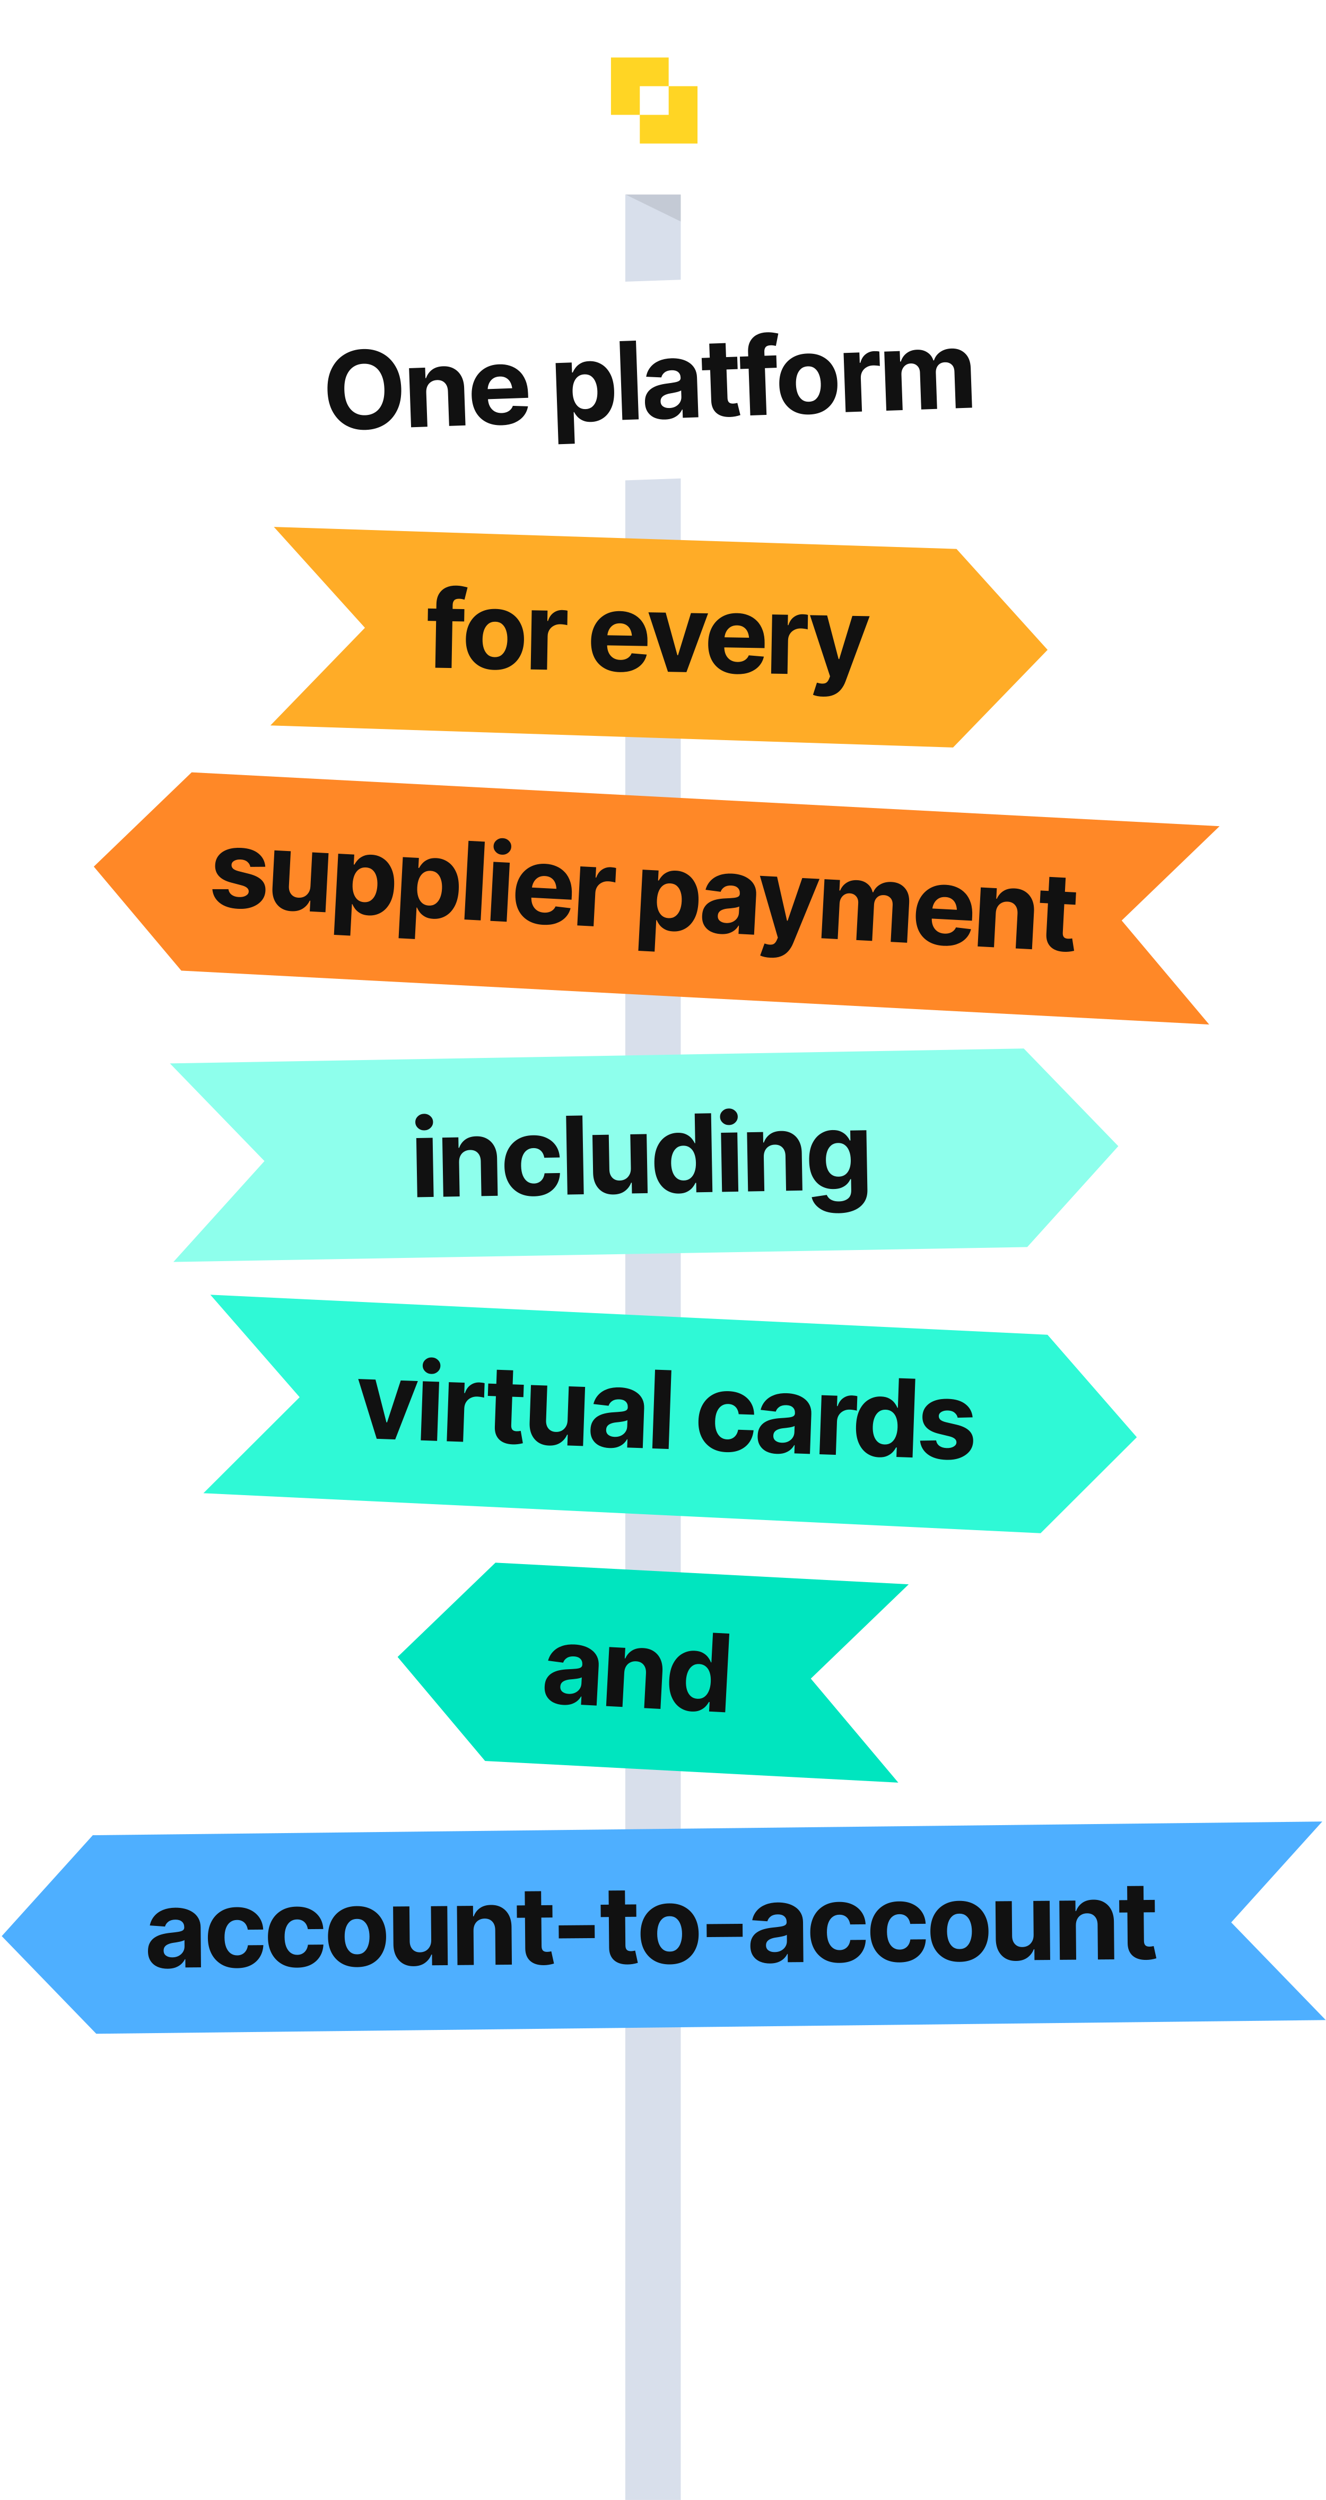
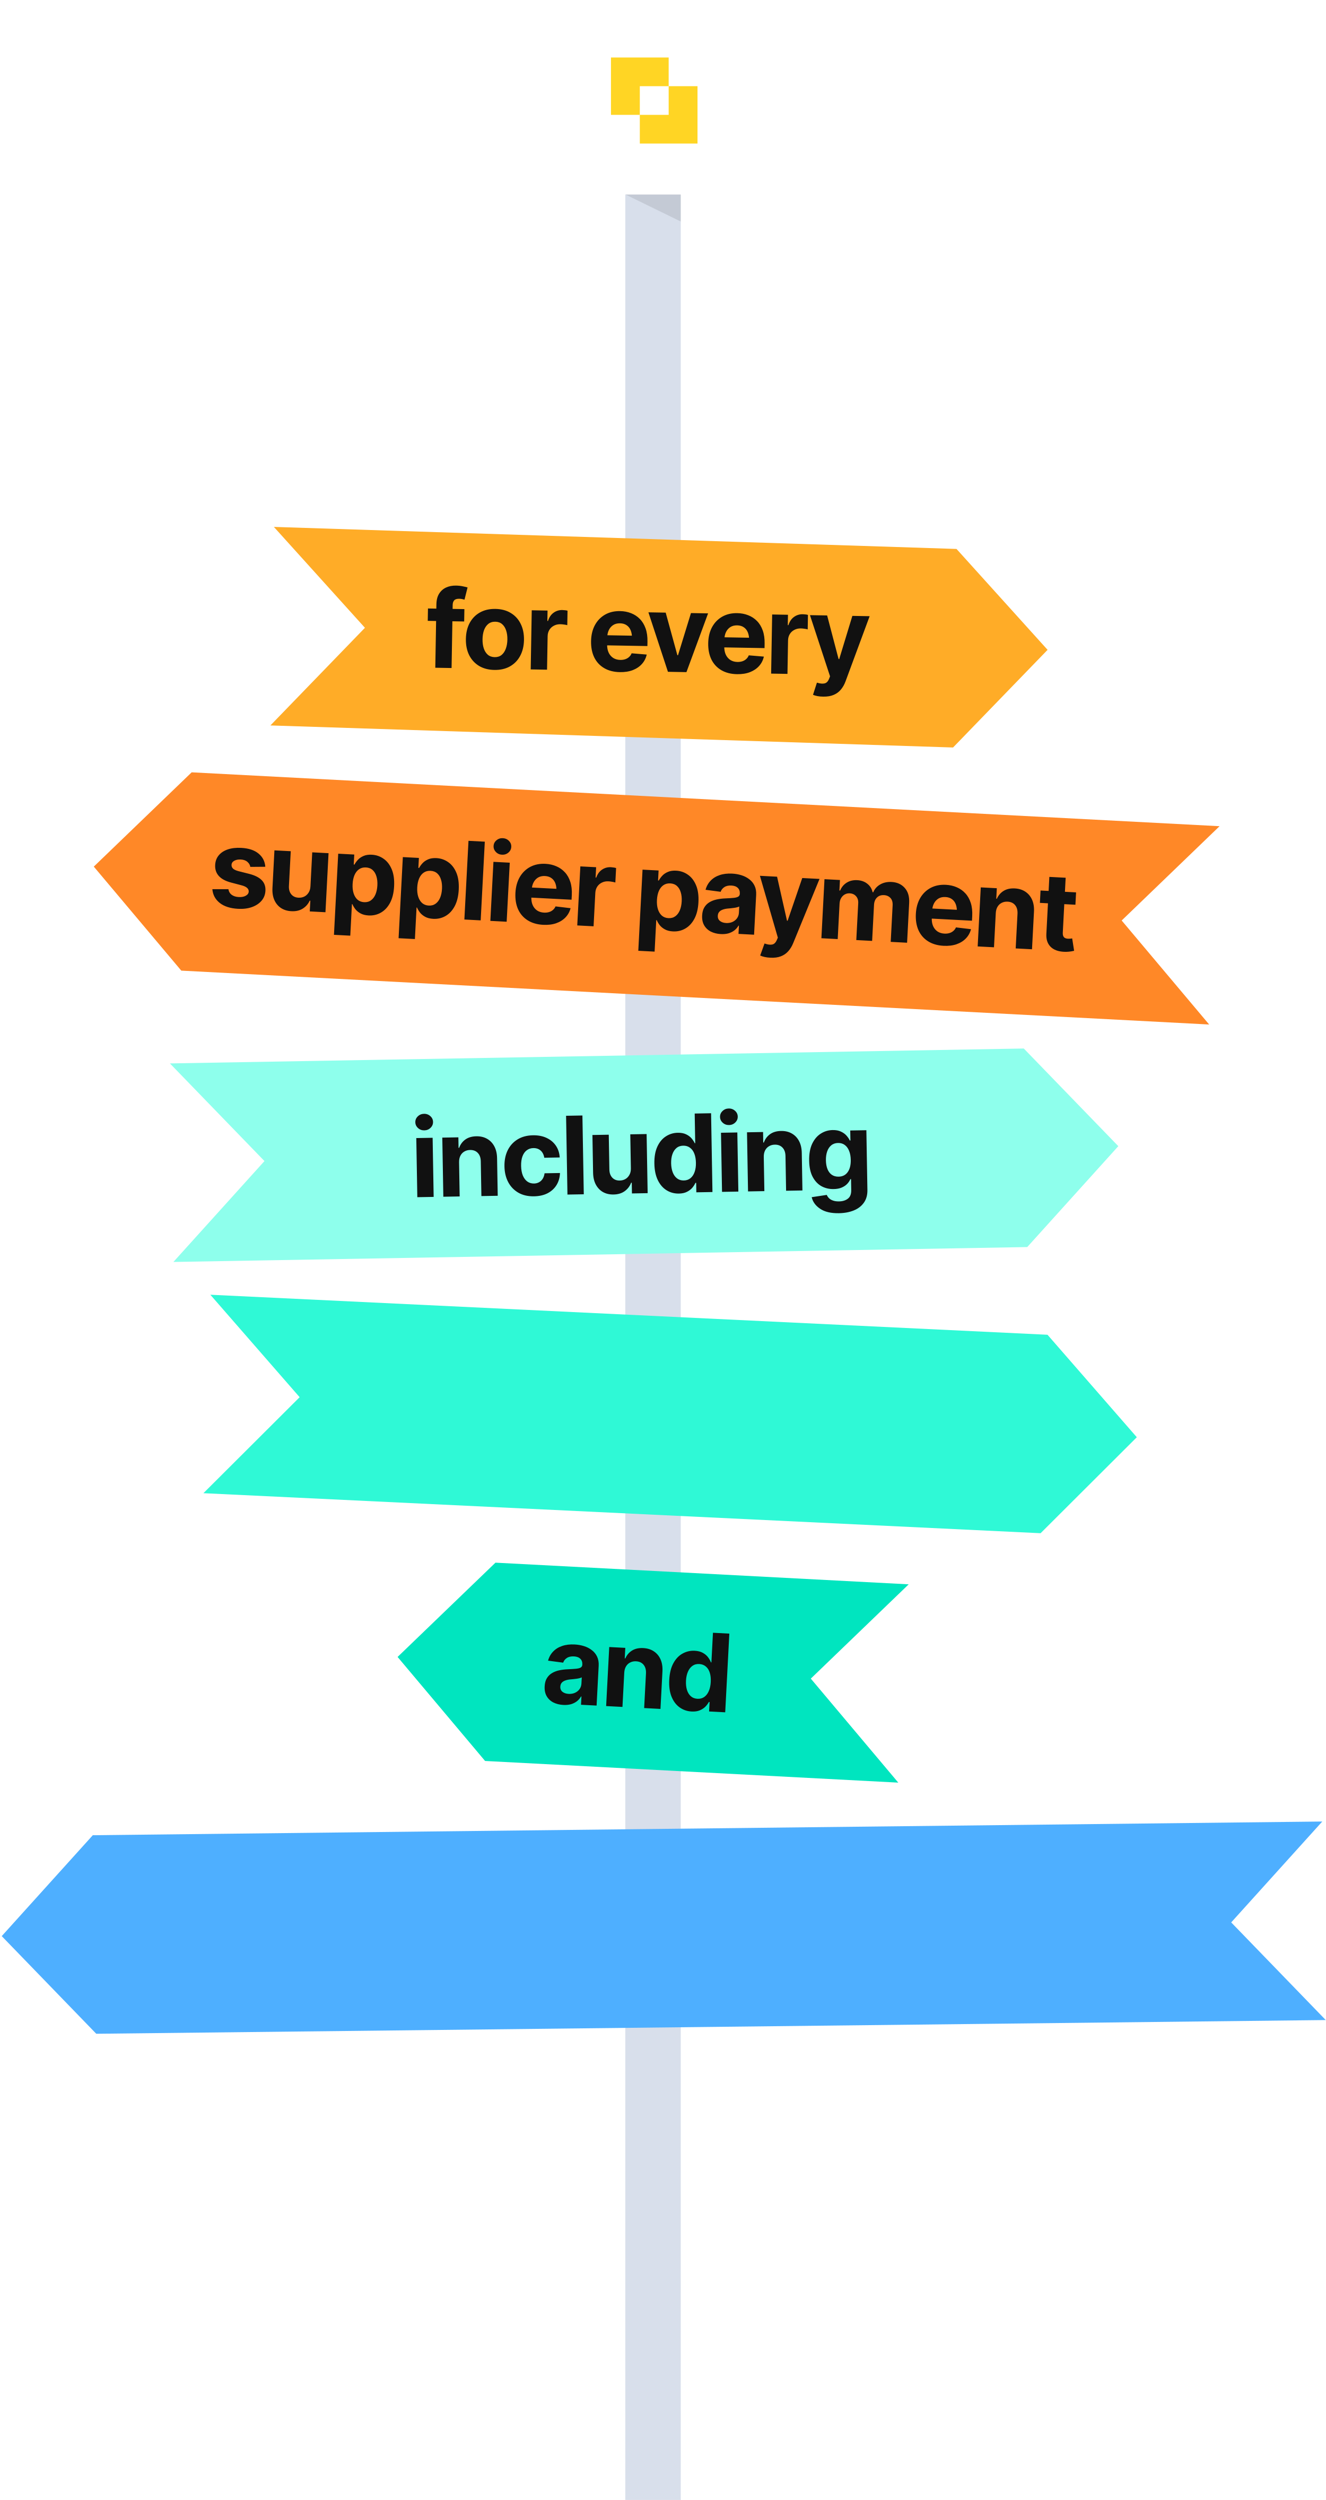
<svg xmlns="http://www.w3.org/2000/svg" width="859" height="1619" viewBox="0 0 859 1619" fill="none">
  <rect x="405.09" y="125.922" width="35.907" height="1493.08" fill="#D8DFEB" />
  <g filter="url(#filter0_d_32_583)">
-     <path d="M671.997 173.083L734.329 235.245L676.486 301.603L113.583 321.26L171.426 254.902L109.095 192.74L671.997 173.083Z" fill="white" />
-     <path d="M236.973 278.424C232.455 278.582 228.357 277.697 224.68 275.769C221.002 273.841 218.046 270.963 215.81 267.134C213.575 263.305 212.36 258.63 212.167 253.107C211.973 247.539 212.857 242.767 214.82 238.792C216.783 234.794 219.531 231.716 223.066 229.559C226.6 227.38 230.626 226.211 235.144 226.053C239.662 225.895 243.76 226.78 247.437 228.708C251.114 230.613 254.059 233.492 256.272 237.344C258.508 241.173 259.723 245.872 259.918 251.44C260.111 256.985 259.227 261.745 257.263 265.721C255.323 269.695 252.586 272.773 249.052 274.952C245.518 277.109 241.491 278.266 236.973 278.424ZM236.641 268.908C239.265 268.817 241.524 268.098 243.42 266.752C245.315 265.407 246.744 263.483 247.708 260.982C248.693 258.457 249.124 255.404 248.998 251.821C248.872 248.216 248.23 245.188 247.07 242.738C245.934 240.287 244.373 238.457 242.389 237.247C240.405 236.036 238.101 235.477 235.476 235.569C232.875 235.66 230.627 236.378 228.732 237.724C226.837 239.069 225.385 241.005 224.376 243.53C223.391 246.055 222.961 249.12 223.087 252.726C223.212 256.309 223.854 259.325 225.013 261.775C226.195 264.201 227.778 266.019 229.762 267.229C231.746 268.44 234.039 268.999 236.641 268.908ZM276.123 254.232L276.895 276.345L266.318 276.714L264.982 238.445L275.387 238.082L275.625 244.894L276.002 244.881C276.79 242.591 278.108 240.763 279.957 239.396C281.806 238.029 284.156 237.296 287.009 237.196C289.656 237.104 291.981 237.605 293.984 238.701C296.01 239.795 297.608 241.396 298.778 243.503C299.948 245.609 300.586 248.157 300.69 251.147L301.54 275.484L290.963 275.853L290.179 253.399C290.098 251.071 289.429 249.267 288.174 247.985C286.917 246.681 285.228 246.066 283.106 246.14C281.691 246.19 280.447 246.553 279.374 247.23C278.3 247.885 277.475 248.805 276.9 249.99C276.324 251.175 276.065 252.589 276.123 254.232ZM325.253 275.41C321.328 275.547 317.912 274.867 315.003 273.369C312.095 271.871 309.825 269.677 308.193 266.787C306.584 263.873 305.708 260.396 305.567 256.357C305.43 252.432 306.063 248.96 307.465 245.941C308.891 242.921 310.955 240.53 313.658 238.768C316.384 237.005 319.618 236.058 323.36 235.927C325.893 235.839 328.269 236.167 330.489 236.912C332.707 237.634 334.667 238.777 336.366 240.339C338.065 241.879 339.413 243.854 340.411 246.264C341.409 248.651 341.964 251.476 342.078 254.739L342.179 257.615L309.866 258.743L309.638 252.205L336.816 251.256L331.947 253.14C331.879 251.2 331.523 249.522 330.88 248.105C330.236 246.688 329.308 245.612 328.094 244.878C326.902 244.12 325.439 243.771 323.705 243.832C321.971 243.892 320.513 244.343 319.331 245.184C318.172 246.024 317.297 247.14 316.706 248.531C316.115 249.923 315.851 251.508 315.913 253.288L316.074 257.909C316.147 259.986 316.574 261.753 317.356 263.211C318.137 264.646 319.192 265.74 320.521 266.493C321.871 267.223 323.402 267.558 325.114 267.498C326.301 267.457 327.367 267.248 328.314 266.872C329.26 266.497 330.064 265.966 330.726 265.28C331.41 264.594 331.907 263.777 332.216 262.829L342.029 263.138C341.632 265.505 340.699 267.594 339.232 269.404C337.786 271.191 335.883 272.617 333.521 273.682C331.158 274.724 328.402 275.3 325.253 275.41ZM361.77 287.706L359.934 235.13L370.34 234.766L370.566 241.236L371.045 241.219C371.488 240.152 372.135 239.067 372.988 237.964C373.84 236.86 374.973 235.93 376.386 235.172C377.798 234.392 379.565 233.964 381.687 233.89C384.494 233.792 387.087 234.433 389.466 235.812C391.866 237.167 393.825 239.281 395.342 242.153C396.859 245.024 397.693 248.65 397.846 253.032C397.995 257.276 397.436 260.894 396.169 263.886C394.902 266.855 393.12 269.133 390.822 270.721C388.547 272.309 385.949 273.153 383.028 273.255C380.974 273.327 379.216 273.046 377.755 272.411C376.293 271.777 375.088 270.962 374.14 269.967C373.213 268.949 372.48 267.923 371.942 266.891L371.634 266.902L372.347 287.337L361.77 287.706ZM379.379 264.952C381.114 264.891 382.557 264.361 383.71 263.361C384.864 262.361 385.719 261.006 386.276 259.296C386.832 257.563 387.072 255.59 386.995 253.377C386.917 251.163 386.541 249.234 385.867 247.59C385.215 245.922 384.279 244.629 383.059 243.712C381.838 242.795 380.35 242.368 378.593 242.429C376.881 242.489 375.437 243.008 374.26 243.985C373.106 244.94 372.238 246.272 371.658 247.983C371.1 249.671 370.861 251.655 370.941 253.937C371.02 256.196 371.408 258.159 372.106 259.825C372.804 261.492 373.763 262.783 374.983 263.7C376.225 264.594 377.691 265.011 379.379 264.952ZM411.963 220.564L413.744 271.566L403.167 271.935L401.386 220.933L411.963 220.564ZM430.918 271.686C428.5 271.77 426.306 271.424 424.336 270.648C422.389 269.847 420.839 268.622 419.684 266.972C418.53 265.321 417.909 263.241 417.821 260.731C417.746 258.586 418.072 256.792 418.799 255.35C419.524 253.886 420.545 252.685 421.86 251.748C423.175 250.811 424.681 250.084 426.376 249.568C428.072 249.052 429.875 248.669 431.785 248.42C433.992 248.137 435.764 247.869 437.104 247.617C438.443 247.365 439.413 247.022 440.015 246.59C440.639 246.134 440.937 245.507 440.909 244.708L440.903 244.537C440.848 242.962 440.303 241.759 439.269 240.927C438.257 240.094 436.85 239.709 435.048 239.772C433.154 239.838 431.651 240.313 430.539 241.198C429.45 242.058 428.745 243.134 428.424 244.424L418.573 243.98C418.994 241.635 419.905 239.593 421.306 237.853C422.707 236.09 424.544 234.713 426.817 233.719C429.112 232.702 431.788 232.141 434.846 232.034C436.968 231.96 439.008 232.14 440.965 232.574C442.922 233.008 444.672 233.724 446.215 234.721C447.78 235.695 449.036 236.987 449.983 238.599C450.93 240.211 451.444 242.147 451.522 244.406L452.424 270.215L442.326 270.568L442.14 265.228L441.866 265.237C441.292 266.468 440.507 267.558 439.512 268.507C438.517 269.433 437.309 270.183 435.89 270.758C434.47 271.31 432.813 271.62 430.918 271.686ZM433.709 264.254C435.261 264.2 436.619 263.844 437.784 263.187C438.972 262.505 439.878 261.628 440.503 260.556C441.15 259.459 441.45 258.249 441.404 256.926L441.262 252.852C440.95 253.069 440.5 253.279 439.913 253.482C439.349 253.685 438.716 253.867 438.013 254.028C437.31 254.19 436.607 254.34 435.904 254.479C435.2 254.595 434.564 254.708 433.997 254.82C432.748 255.046 431.663 255.381 430.742 255.824C429.82 256.245 429.108 256.807 428.607 257.51C428.128 258.189 427.906 259.031 427.941 260.035C427.991 261.472 428.555 262.549 429.631 263.266C430.707 263.982 432.066 264.312 433.709 264.254ZM477.581 231.021L477.861 239.031L454.824 239.835L454.545 231.826L477.581 231.021ZM459.464 222.538L470.041 222.168L471.284 257.767C471.328 259.045 471.647 259.982 472.239 260.578C472.83 261.152 473.753 261.416 475.008 261.373C475.419 261.358 475.874 261.308 476.374 261.222C476.873 261.136 477.304 261.041 477.666 260.937L479.621 268.82C478.469 269.203 477.348 269.493 476.258 269.691C475.191 269.888 474.133 270.005 473.083 270.042C469.272 270.175 466.296 269.331 464.153 267.509C462.009 265.665 460.877 263.009 460.756 259.54L459.464 222.538ZM502.877 230.138L503.156 238.148L479.572 238.971L479.293 230.962L502.877 230.138ZM486.037 269.041L484.604 228C484.508 225.239 484.964 222.927 485.972 221.064C487.004 219.2 488.44 217.779 490.279 216.801C492.141 215.822 494.27 215.291 496.666 215.207C498.309 215.15 499.809 215.234 501.165 215.461C502.543 215.664 503.554 215.846 504.2 216.006L502.628 224.012C502.191 223.913 501.673 223.817 501.076 223.724C500.479 223.63 499.849 223.595 499.188 223.618C497.636 223.672 496.565 224.075 495.974 224.827C495.383 225.556 495.11 226.571 495.155 227.872L496.58 268.673L486.037 269.041ZM524.332 268.458C520.476 268.593 517.104 267.888 514.217 266.344C511.352 264.776 509.103 262.547 507.472 259.656C505.862 256.742 504.989 253.323 504.852 249.398C504.713 245.427 505.345 241.944 506.749 238.948C508.174 235.928 510.261 233.547 513.011 231.806C515.782 230.041 519.096 229.092 522.953 228.957C526.832 228.822 530.204 229.538 533.069 231.106C535.956 232.65 538.205 234.879 539.814 237.793C541.446 240.683 542.331 244.114 542.47 248.084C542.607 252.009 541.963 255.482 540.537 258.502C539.134 261.498 537.047 263.879 534.275 265.643C531.526 267.384 528.211 268.322 524.332 268.458ZM524.111 260.172C525.868 260.111 527.323 259.569 528.475 258.546C529.627 257.5 530.469 256.1 531.002 254.345C531.557 252.589 531.797 250.605 531.719 248.391C531.641 246.155 531.264 244.192 530.588 242.502C529.935 240.811 528.998 239.496 527.777 238.556C526.557 237.616 525.067 237.177 523.31 237.238C521.53 237.3 520.053 237.843 518.878 238.867C517.725 239.889 516.871 241.267 516.315 243C515.781 244.732 515.553 246.717 515.631 248.953C515.709 251.167 516.074 253.13 516.728 254.844C517.405 256.556 518.354 257.894 519.576 258.857C520.819 259.796 522.331 260.234 524.111 260.172ZM547.821 266.884L546.485 228.615L556.72 228.258L556.954 234.967L557.365 234.952C557.989 232.554 559.102 230.722 560.703 229.455C562.303 228.166 564.164 227.484 566.286 227.41C566.834 227.39 567.405 227.405 568.001 227.453C568.619 227.477 569.17 227.549 569.654 227.669L569.981 237.048C569.474 236.906 568.773 236.804 567.88 236.744C567.009 236.66 566.197 236.632 565.444 236.658C563.915 236.711 562.546 237.102 561.338 237.829C560.129 238.534 559.192 239.504 558.526 240.738C557.883 241.948 557.589 243.33 557.643 244.881L558.398 266.514L547.821 266.884ZM574.178 265.963L572.842 227.695L582.871 227.344L583.109 234.156L583.588 234.139C584.308 231.852 585.581 230.026 587.407 228.66C589.232 227.294 591.435 226.566 594.013 226.476C596.637 226.384 598.885 226.968 600.757 228.228C602.651 229.464 603.945 231.189 604.639 233.404L605.05 233.39C605.749 231.149 607.102 229.331 609.109 227.936C611.117 226.541 613.513 225.795 616.297 225.697C619.856 225.573 622.794 226.602 625.109 228.783C627.447 230.963 628.689 234.13 628.834 238.283L629.733 264.023L619.122 264.394L618.297 240.775C618.222 238.63 617.596 237.053 616.418 236.043C615.263 235.032 613.841 234.557 612.153 234.616C610.236 234.683 608.751 235.351 607.699 236.622C606.669 237.869 606.188 239.485 606.258 241.47L607.073 264.815L596.804 265.173L595.97 241.281C595.905 239.433 595.317 237.979 594.207 236.922C593.095 235.841 591.672 235.331 589.938 235.391C588.751 235.433 587.7 235.767 586.785 236.392C585.871 237.018 585.158 237.866 584.647 238.935C584.135 239.981 583.904 241.223 583.954 242.66L584.755 265.594L574.178 265.963Z" fill="#111111" />
-   </g>
+     </g>
  <path d="M619.645 355.511L678.637 420.85L617.4 484.091L175.171 469.809L236.408 406.568L177.415 341.23L619.645 355.511Z" fill="#FFAC27" />
  <path d="M300.84 394.473L300.7 402.487L277.106 402.075L277.245 394.061L300.84 394.473ZM281.988 432.442L282.705 391.382C282.753 388.619 283.329 386.334 284.434 384.527C285.562 382.719 287.07 381.376 288.958 380.495C290.869 379.615 293.023 379.196 295.42 379.238C297.064 379.266 298.557 379.429 299.899 379.727C301.264 380.002 302.265 380.236 302.901 380.43L300.913 388.343C300.481 388.221 299.97 388.098 299.378 387.973C298.786 387.849 298.16 387.781 297.498 387.769C295.945 387.742 294.854 388.088 294.225 388.808C293.596 389.505 293.271 390.504 293.248 391.806L292.535 432.626L281.988 432.442ZM320.261 433.864C316.403 433.796 313.072 432.916 310.27 431.223C307.491 429.507 305.362 427.163 303.884 424.192C302.429 421.197 301.736 417.737 301.805 413.81C301.874 409.838 302.688 406.392 304.246 403.473C305.827 400.532 308.036 398.264 310.873 396.669C313.733 395.052 317.092 394.277 320.951 394.345C324.832 394.412 328.162 395.304 330.941 397.02C333.743 398.713 335.872 401.057 337.327 404.051C338.805 407.023 339.509 410.495 339.44 414.467C339.371 418.394 338.546 421.828 336.965 424.769C335.407 427.688 333.198 429.956 330.338 431.573C327.501 433.168 324.142 433.931 320.261 433.864ZM320.474 425.577C322.232 425.608 323.713 425.143 324.917 424.182C326.122 423.198 327.036 421.844 327.66 420.119C328.307 418.395 328.65 416.425 328.688 414.211C328.727 411.974 328.453 409.993 327.867 408.27C327.303 406.548 326.436 405.185 325.266 404.183C324.096 403.18 322.632 402.664 320.874 402.633C319.094 402.602 317.59 403.067 316.363 404.027C315.158 404.988 314.233 406.32 313.587 408.021C312.963 409.723 312.632 411.693 312.593 413.93C312.554 416.144 312.817 418.124 313.38 419.87C313.966 421.616 314.844 423.001 316.014 424.027C317.206 425.029 318.693 425.546 320.474 425.577ZM343.8 433.521L344.469 395.235L354.708 395.413L354.591 402.125L355.002 402.133C355.751 399.771 356.958 397.999 358.623 396.818C360.288 395.614 362.182 395.03 364.306 395.067C364.854 395.077 365.424 395.121 366.016 395.2C366.632 395.256 367.178 395.357 367.655 395.502L367.491 404.886C366.992 404.717 366.298 404.579 365.409 404.472C364.543 404.343 363.734 404.272 362.98 404.259C361.451 404.232 360.064 404.55 358.819 405.214C357.574 405.854 356.588 406.773 355.859 407.971C355.153 409.146 354.787 410.51 354.76 412.063L354.382 433.705L343.8 433.521ZM401.559 435.283C397.632 435.214 394.256 434.356 391.43 432.708C388.604 431.06 386.452 428.75 384.974 425.778C383.519 422.784 382.827 419.267 382.897 415.226C382.966 411.299 383.779 407.865 385.338 404.923C386.919 401.982 389.106 399.702 391.897 398.084C394.712 396.466 397.991 395.689 401.735 395.755C404.269 395.799 406.625 396.251 408.802 397.111C410.98 397.949 412.877 399.192 414.492 400.842C416.108 402.468 417.351 404.511 418.222 406.97C419.093 409.406 419.5 412.256 419.443 415.521L419.392 418.398L387.065 417.833L387.179 411.292L414.37 411.767L409.409 413.393C409.442 411.453 409.175 409.758 408.607 408.309C408.038 406.861 407.167 405.738 405.994 404.941C404.843 404.122 403.4 403.697 401.665 403.667C399.93 403.636 398.451 404.01 397.227 404.788C396.026 405.566 395.094 406.635 394.43 407.993C393.767 409.352 393.42 410.922 393.389 412.703L393.308 417.326C393.272 419.403 393.606 421.19 394.311 422.687C395.016 424.161 396.012 425.309 397.3 426.13C398.61 426.93 400.122 427.344 401.834 427.374C403.021 427.395 404.097 427.243 405.062 426.917C406.027 426.591 406.857 426.103 407.554 425.453C408.273 424.803 408.812 424.013 409.171 423.083L418.954 423.905C418.433 426.248 417.393 428.285 415.833 430.017C414.295 431.725 412.32 433.05 409.906 433.99C407.492 434.907 404.709 435.338 401.559 435.283ZM458.711 397.229L444.687 435.282L432.701 435.073L420.048 396.554L431.246 396.749L438.815 424.32L439.226 424.327L447.615 397.035L458.711 397.229ZM477.446 436.607C473.519 436.539 470.143 435.68 467.317 434.032C464.491 432.385 462.339 430.075 460.861 427.103C459.406 424.109 458.714 420.591 458.784 416.55C458.853 412.623 459.666 409.189 461.225 406.248C462.806 403.306 464.993 401.027 467.784 399.408C470.599 397.79 473.878 397.014 477.622 397.079C480.156 397.124 482.512 397.576 484.689 398.436C486.867 399.273 488.764 400.517 490.379 402.166C491.995 403.793 493.238 405.836 494.109 408.295C494.98 410.731 495.387 413.581 495.33 416.846L495.28 419.722L462.952 419.158L463.066 412.617L490.257 413.092L485.296 414.718C485.33 412.777 485.062 411.083 484.494 409.634C483.926 408.185 483.054 407.063 481.881 406.266C480.73 405.446 479.288 405.021 477.553 404.991C475.818 404.961 474.338 405.335 473.114 406.113C471.913 406.891 470.981 407.959 470.318 409.318C469.655 410.677 469.307 412.246 469.276 414.027L469.196 418.65C469.159 420.728 469.494 422.515 470.198 424.012C470.903 425.486 471.9 426.633 473.187 427.455C474.497 428.254 476.009 428.669 477.721 428.699C478.908 428.72 479.984 428.567 480.949 428.241C481.914 427.916 482.745 427.428 483.441 426.778C484.16 426.128 484.699 425.338 485.058 424.408L494.841 425.23C494.321 427.573 493.28 429.61 491.72 431.341C490.183 433.05 488.207 434.374 485.793 435.314C483.379 436.231 480.597 436.662 477.446 436.607ZM499.547 436.239L500.216 397.953L510.455 398.132L510.338 404.844L510.749 404.851C511.498 402.489 512.705 400.718 514.37 399.536C516.035 398.332 517.929 397.749 520.053 397.786C520.601 397.795 521.171 397.839 521.763 397.918C522.379 397.975 522.925 398.076 523.402 398.221L523.238 407.604C522.739 407.436 522.045 407.298 521.156 407.191C520.29 407.062 519.481 406.99 518.727 406.977C517.198 406.951 515.811 407.269 514.566 407.932C513.321 408.573 512.335 409.492 511.606 410.69C510.9 411.865 510.534 413.229 510.507 414.781L510.129 436.424L499.547 436.239ZM533.337 451.148C531.99 451.147 530.724 451.034 529.541 450.808C528.38 450.582 527.426 450.303 526.678 449.97L529.213 442.101L529.554 442.176C531.326 442.732 532.842 442.872 534.103 442.597C535.386 442.346 536.374 441.358 537.067 439.635L537.712 438.002L524.701 398.381L535.831 398.575L543.251 426.828L543.661 426.835L552.166 398.86L563.364 399.056L547.761 441.226C547.017 443.268 546.016 445.043 544.756 446.552C543.519 448.06 541.969 449.209 540.106 449.999C538.242 450.811 535.986 451.194 533.337 451.148Z" fill="#111111" />
  <path d="M124.165 500.17L60.758 561.235L117.434 628.593L783.314 663.49L726.637 596.132L790.044 535.067L124.165 500.17Z" fill="#FF8827" />
  <path d="M171.873 561.334L162.163 561.409C161.976 560.187 161.357 559.114 160.308 558.19C159.26 557.244 157.813 556.722 155.966 556.625C154.324 556.539 152.927 556.809 151.774 557.434C150.643 558.061 150.048 558.944 149.988 560.085C149.941 560.997 150.253 561.802 150.925 562.5C151.621 563.177 152.838 563.744 154.574 564.201L161.446 565.933C165.123 566.88 167.83 568.245 169.566 570.028C171.301 571.811 172.097 574.082 171.952 576.841C171.82 579.372 170.974 581.546 169.416 583.362C167.858 585.155 165.775 586.521 163.164 587.458C160.556 588.374 157.598 588.744 154.292 588.571C149.23 588.306 145.249 587.034 142.35 584.756C139.474 582.479 137.881 579.514 137.569 575.862L147.961 575.858C148.222 577.427 148.936 578.641 150.103 579.503C151.269 580.364 152.799 580.845 154.691 580.944C156.538 581.041 158.051 580.754 159.229 580.084C160.431 579.415 161.061 578.522 161.119 577.405C161.218 575.512 159.643 574.149 156.395 573.316L149.865 571.602C146.188 570.655 143.485 569.221 141.756 567.301C140.028 565.382 139.238 562.997 139.387 560.146C139.516 557.684 140.3 555.598 141.739 553.89C143.177 552.182 145.13 550.913 147.597 550.082C150.087 549.252 152.963 548.922 156.224 549.093C161.058 549.347 164.8 550.572 167.452 552.768C170.127 554.944 171.601 557.799 171.873 561.334ZM201.118 573.979L202.27 551.987L212.839 552.54L210.835 590.78L200.677 590.248L201.041 583.304L200.63 583.283C199.648 585.449 198.128 587.176 196.072 588.463C194.016 589.727 191.552 590.272 188.681 590.099C186.127 589.965 183.899 589.277 181.998 588.034C180.121 586.769 178.691 585.037 177.709 582.836C176.749 580.636 176.348 578.043 176.505 575.056L177.781 550.703L188.35 551.257L187.17 573.763C187.053 575.998 187.564 577.808 188.703 579.194C189.844 580.557 191.418 581.279 193.426 581.362C194.703 581.429 195.903 581.206 197.028 580.693C198.153 580.158 199.088 579.326 199.833 578.199C200.601 577.073 201.029 575.667 201.118 573.979ZM216.345 605.405L219.099 552.868L229.496 553.413L229.158 559.878L229.636 559.903C230.17 558.879 230.91 557.855 231.855 556.83C232.801 555.805 234.01 554.976 235.484 554.345C236.959 553.69 238.756 553.419 240.877 553.53C243.682 553.677 246.209 554.541 248.458 556.122C250.731 557.682 252.499 559.958 253.759 562.951C255.02 565.943 255.536 569.629 255.306 574.007C255.084 578.248 254.212 581.804 252.689 584.673C251.168 587.52 249.194 589.635 246.767 591.017C244.362 592.4 241.7 593.015 238.781 592.862C236.729 592.754 235.003 592.321 233.602 591.562C232.201 590.802 231.072 589.886 230.214 588.812C229.379 587.716 228.739 586.631 228.292 585.556L227.984 585.539L226.914 605.959L216.345 605.405ZM235.87 584.272C237.603 584.363 239.088 583.961 240.324 583.065C241.56 582.169 242.53 580.894 243.234 579.239C243.939 577.561 244.35 575.616 244.466 573.404C244.582 571.193 244.375 569.238 243.847 567.541C243.342 565.823 242.522 564.454 241.387 563.434C240.251 562.414 238.806 561.858 237.05 561.766C235.34 561.677 233.856 562.068 232.598 562.939C231.365 563.789 230.385 565.041 229.658 566.695C228.955 568.327 228.544 570.284 228.424 572.564C228.306 574.821 228.522 576.81 229.072 578.531C229.622 580.252 230.465 581.622 231.6 582.642C232.76 583.64 234.183 584.184 235.87 584.272ZM258.21 607.599L260.964 555.063L271.361 555.607L271.023 562.072L271.501 562.097C272.035 561.073 272.775 560.049 273.72 559.024C274.666 557.999 275.875 557.17 277.349 556.539C278.824 555.884 280.621 555.613 282.742 555.724C285.547 555.871 288.074 556.735 290.323 558.316C292.596 559.876 294.364 562.152 295.624 565.145C296.885 568.137 297.401 571.823 297.171 576.201C296.949 580.442 296.077 583.998 294.554 586.867C293.033 589.714 291.059 591.829 288.632 593.211C286.227 594.594 283.565 595.209 280.646 595.056C278.594 594.948 276.868 594.515 275.467 593.756C274.066 592.996 272.937 592.08 272.079 591.006C271.244 589.91 270.604 588.825 270.157 587.75L269.849 587.733L268.779 608.153L258.21 607.599ZM277.735 586.466C279.468 586.557 280.953 586.155 282.189 585.259C283.425 584.364 284.395 583.088 285.099 581.433C285.804 579.755 286.215 577.81 286.331 575.599C286.447 573.387 286.24 571.432 285.712 569.736C285.207 568.017 284.387 566.648 283.252 565.628C282.116 564.608 280.671 564.052 278.915 563.96C277.205 563.871 275.721 564.262 274.463 565.133C273.23 565.983 272.25 567.235 271.523 568.889C270.82 570.521 270.409 572.478 270.289 574.758C270.171 577.015 270.387 579.004 270.937 580.725C271.487 582.446 272.33 583.816 273.465 584.836C274.625 585.834 276.048 586.378 277.735 586.466ZM314.064 545.087L311.393 596.05L300.825 595.496L303.495 544.533L314.064 545.087ZM317.653 596.378L319.657 558.139L330.226 558.692L328.221 596.932L317.653 596.378ZM325.18 553.523C323.607 553.441 322.289 552.846 321.227 551.739C320.164 550.631 319.672 549.336 319.75 547.854C319.827 546.372 320.452 545.147 321.623 544.18C322.795 543.189 324.168 542.735 325.741 542.818C327.338 542.901 328.667 543.497 329.729 544.604C330.793 545.689 331.286 546.973 331.208 548.455C331.13 549.937 330.505 551.173 329.333 552.163C328.161 553.154 326.777 553.607 325.18 553.523ZM351.851 598.925C347.929 598.719 344.585 597.744 341.818 595.998C339.051 594.253 336.981 591.869 335.608 588.847C334.258 585.804 333.689 582.265 333.9 578.229C334.106 574.307 335.039 570.903 336.699 568.018C338.382 565.133 340.647 562.931 343.493 561.411C346.362 559.893 349.667 559.231 353.406 559.427C355.937 559.56 358.276 560.094 360.422 561.029C362.569 561.942 364.421 563.251 365.978 564.956C367.536 566.638 368.707 568.723 369.492 571.211C370.277 573.676 370.584 576.539 370.413 579.799L370.263 582.672L337.975 580.98L338.317 574.447L365.475 575.871L360.46 577.323C360.561 575.385 360.353 573.682 359.836 572.214C359.318 570.746 358.487 569.594 357.342 568.756C356.221 567.897 354.794 567.423 353.061 567.332C351.328 567.241 349.836 567.563 348.586 568.298C347.358 569.034 346.389 570.069 345.679 571.403C344.969 572.738 344.567 574.295 344.474 576.073L344.232 580.691C344.123 582.766 344.395 584.564 345.047 586.084C345.7 587.582 346.656 588.763 347.914 589.63C349.196 590.474 350.692 590.941 352.402 591.031C353.587 591.093 354.668 590.978 355.644 590.686C356.619 590.395 357.467 589.936 358.185 589.311C358.927 588.686 359.493 587.916 359.884 586.999L369.632 588.161C369.03 590.485 367.919 592.484 366.3 594.16C364.704 595.814 362.683 597.069 360.238 597.924C357.793 598.756 354.998 599.09 351.851 598.925ZM373.952 599.328L375.956 561.089L386.182 561.625L385.831 568.329L386.241 568.35C387.073 566.016 388.341 564.288 390.046 563.165C391.752 562.02 393.666 561.503 395.786 561.614C396.333 561.643 396.902 561.707 397.491 561.806C398.104 561.884 398.647 562.004 399.118 562.166L398.627 571.537C398.134 571.352 397.445 571.19 396.561 571.052C395.7 570.892 394.894 570.793 394.141 570.754C392.613 570.674 391.216 570.943 389.949 571.563C388.683 572.16 387.665 573.044 386.894 574.215C386.148 575.365 385.735 576.715 385.653 578.266L384.52 599.882L373.952 599.328ZM413.494 615.737L416.247 563.201L426.645 563.746L426.306 570.21L426.785 570.235C427.319 569.211 428.059 568.187 429.004 567.162C429.949 566.137 431.159 565.308 432.633 564.677C434.107 564.022 435.905 563.751 438.026 563.862C440.83 564.009 443.357 564.873 445.607 566.454C447.88 568.014 449.647 570.29 450.908 573.283C452.169 576.276 452.684 579.961 452.455 584.339C452.233 588.58 451.36 592.136 449.838 595.006C448.317 597.853 446.343 599.967 443.915 601.349C441.51 602.732 438.849 603.347 435.93 603.194C433.878 603.086 432.151 602.653 430.751 601.894C429.35 601.134 428.221 600.218 427.362 599.144C426.528 598.048 425.887 596.963 425.441 595.888L425.133 595.872L424.063 616.291L413.494 615.737ZM433.019 594.604C434.752 594.695 436.237 594.293 437.472 593.397C438.708 592.502 439.678 591.226 440.382 589.571C441.088 587.893 441.498 585.948 441.614 583.737C441.73 581.525 441.524 579.57 440.995 577.874C440.491 576.155 439.671 574.786 438.536 573.766C437.4 572.746 435.954 572.19 434.199 572.098C432.488 572.009 431.005 572.4 429.747 573.271C428.514 574.121 427.533 575.373 426.806 577.027C426.104 578.659 425.692 580.616 425.573 582.896C425.455 585.153 425.67 587.142 426.22 588.863C426.77 590.584 427.613 591.954 428.749 592.974C429.908 593.973 431.332 594.516 433.019 594.604ZM466.947 604.922C464.53 604.796 462.375 604.26 460.481 603.315C458.611 602.348 457.173 600.992 456.167 599.247C455.161 597.502 454.723 595.376 454.855 592.868C454.967 590.724 455.448 588.966 456.297 587.593C457.148 586.197 458.269 585.09 459.661 584.271C461.053 583.452 462.616 582.859 464.35 582.493C466.084 582.127 467.914 581.902 469.839 581.82C472.061 581.731 473.85 581.619 475.207 581.484C476.563 581.35 477.559 581.093 478.196 580.715C478.858 580.315 479.209 579.716 479.251 578.918L479.26 578.747C479.342 577.174 478.905 575.928 477.947 575.009C477.012 574.091 475.643 573.584 473.842 573.49C471.949 573.391 470.411 573.733 469.227 574.517C468.066 575.28 467.27 576.29 466.839 577.547L457.063 576.246C457.687 573.947 458.773 571.992 460.32 570.381C461.869 568.747 463.819 567.534 466.17 566.743C468.545 565.93 471.26 565.604 474.316 565.764C476.436 565.875 478.452 566.232 480.364 566.835C482.276 567.438 483.957 568.304 485.407 569.432C486.881 570.538 488.02 571.935 488.823 573.624C489.626 575.312 489.969 577.285 489.85 579.542L488.499 605.332L478.409 604.803L478.688 599.467L478.415 599.453C477.736 600.629 476.859 601.646 475.785 602.505C474.713 603.34 473.444 603.982 471.98 604.432C470.518 604.858 468.84 605.022 466.947 604.922ZM470.375 597.762C471.925 597.844 473.31 597.608 474.528 597.054C475.77 596.479 476.749 595.684 477.465 594.67C478.205 593.634 478.61 592.455 478.679 591.132L478.893 587.062C478.563 587.251 478.097 587.421 477.494 587.572C476.914 587.724 476.268 587.851 475.554 587.95C474.84 588.05 474.126 588.139 473.413 588.215C472.702 588.27 472.058 588.327 471.484 588.389C470.22 588.505 469.11 588.744 468.153 589.106C467.198 589.445 466.44 589.942 465.88 590.599C465.344 591.234 465.049 592.053 464.997 593.056C464.922 594.493 465.389 595.615 466.398 596.422C467.408 597.23 468.733 597.676 470.375 597.762ZM499.071 620.222C497.724 620.174 496.464 620.017 495.289 619.749C494.137 619.483 493.193 619.171 492.457 618.812L495.265 611.037L495.604 611.123C497.355 611.741 498.865 611.934 500.135 611.703C501.426 611.497 502.448 610.544 503.2 608.846L503.901 607.236L492.281 567.185L503.398 567.768L509.827 596.263L510.237 596.285L519.713 568.623L530.897 569.209L513.832 610.809C513.018 612.824 511.955 614.564 510.643 616.027C509.355 617.491 507.765 618.586 505.875 619.31C503.984 620.057 501.716 620.361 499.071 620.222ZM532.108 607.617L534.112 569.378L544.134 569.903L543.777 576.709L544.256 576.734C545.172 574.519 546.6 572.81 548.537 571.608C550.475 570.407 552.733 569.873 555.309 570.008C557.932 570.146 560.12 570.924 561.875 572.342C563.654 573.738 564.793 575.57 565.291 577.837L565.702 577.858C566.593 575.687 568.099 573.994 570.221 572.779C572.342 571.564 574.794 571.03 577.576 571.175C581.133 571.362 583.97 572.642 586.086 575.017C588.225 577.393 589.186 580.655 588.968 584.805L587.62 610.526L577.017 609.971L578.254 586.37C578.367 584.227 577.88 582.601 576.795 581.492C575.733 580.385 574.358 579.787 572.67 579.698C570.755 579.598 569.218 580.135 568.059 581.309C566.924 582.461 566.304 584.029 566.2 586.013L564.978 609.34L554.717 608.802L555.968 584.928C556.065 583.081 555.606 581.582 554.592 580.431C553.578 579.258 552.205 578.626 550.472 578.535C549.287 578.473 548.211 578.714 547.245 579.258C546.279 579.801 545.495 580.584 544.893 581.604C544.292 582.601 543.953 583.818 543.878 585.255L542.677 608.171L532.108 607.617ZM611.25 612.519C607.328 612.314 603.983 611.338 601.217 609.593C598.45 607.847 596.38 605.464 595.006 602.442C593.657 599.399 593.088 595.859 593.299 591.823C593.505 587.901 594.438 584.498 596.098 581.612C597.781 578.728 600.046 576.526 602.892 575.006C605.761 573.487 609.066 572.826 612.805 573.022C615.336 573.154 617.675 573.688 619.821 574.624C621.968 575.537 623.82 576.846 625.377 578.551C626.935 580.233 628.106 582.318 628.891 584.805C629.676 587.27 629.983 590.133 629.812 593.394L629.662 596.267L597.374 594.575L597.716 588.042L624.874 589.465L619.859 590.917C619.96 588.979 619.752 587.276 619.235 585.809C618.717 584.341 617.886 583.188 616.741 582.351C615.62 581.492 614.193 581.017 612.46 580.926C610.727 580.835 609.235 581.157 607.985 581.892C606.757 582.628 605.788 583.663 605.078 584.998C604.368 586.333 603.966 587.889 603.873 589.668L603.631 594.285C603.522 596.36 603.794 598.158 604.446 599.678C605.099 601.176 606.055 602.358 607.313 603.224C608.594 604.069 610.09 604.536 611.801 604.625C612.986 604.688 614.067 604.573 615.043 604.281C616.018 603.989 616.865 603.53 617.584 602.905C618.326 602.281 618.892 601.51 619.283 600.593L629.031 601.756C628.429 604.079 627.318 606.079 625.699 607.755C624.103 609.409 622.082 610.663 619.636 611.518C617.192 612.351 614.396 612.684 611.25 612.519ZM645.077 591.381L643.919 613.477L633.35 612.923L635.354 574.684L645.752 575.228L645.396 582.035L645.772 582.055C646.757 579.843 648.229 578.136 650.19 576.936C652.151 575.735 654.556 575.21 657.407 575.359C660.052 575.498 662.324 576.2 664.224 577.466C666.147 578.732 667.6 580.466 668.582 582.667C669.564 584.868 669.977 587.462 669.82 590.449L668.546 614.768L657.977 614.214L659.153 591.776C659.275 589.45 658.766 587.594 657.627 586.209C656.489 584.8 654.86 584.04 652.739 583.929C651.325 583.855 650.054 584.108 648.926 584.689C647.8 585.248 646.898 586.092 646.221 587.223C645.545 588.353 645.163 589.74 645.077 591.381ZM697.092 577.919L696.672 585.923L673.653 584.716L674.073 576.713L697.092 577.919ZM679.783 567.889L690.352 568.443L688.487 604.014C688.42 605.291 688.656 606.252 689.194 606.898C689.733 607.521 690.629 607.865 691.883 607.931C692.294 607.952 692.752 607.942 693.257 607.9C693.762 607.858 694.2 607.801 694.569 607.728L695.829 615.752C694.648 616.033 693.507 616.224 692.404 616.327C691.324 616.43 690.259 616.454 689.21 616.399C685.402 616.2 682.51 615.099 680.534 613.098C678.56 611.074 677.663 608.329 677.845 604.863L679.783 567.889Z" fill="#111111" />
  <path d="M663.222 679.034L724.459 742.274L665.466 807.613L112.325 817.268L171.318 751.929L110.081 688.689L663.222 679.034Z" fill="#8EFFEC" />
  <path d="M270.347 775.319L269.679 737.033L280.261 736.848L280.929 775.135L270.347 775.319ZM274.867 732.044C273.292 732.072 271.936 731.57 270.799 730.539C269.662 729.509 269.081 728.251 269.055 726.767C269.029 725.283 269.566 724.018 270.667 722.971C271.767 721.901 273.105 721.353 274.68 721.325C276.278 721.297 277.646 721.799 278.783 722.829C279.92 723.837 280.501 725.083 280.527 726.567C280.553 728.051 280.015 729.328 278.915 730.398C277.815 731.467 276.466 732.016 274.867 732.044ZM297.392 752.718L297.778 774.84L287.196 775.025L286.528 736.739L296.938 736.557L297.057 743.372L297.434 743.366C298.262 741.09 299.612 739.285 301.484 737.951C303.357 736.617 305.72 735.925 308.573 735.875C311.222 735.828 313.538 736.37 315.521 737.5C317.528 738.63 319.098 740.258 320.231 742.385C321.364 744.512 321.957 747.071 322.009 750.062L322.434 774.41L311.853 774.595L311.46 752.13C311.42 749.801 310.783 747.985 309.55 746.682C308.316 745.357 306.638 744.712 304.515 744.749C303.099 744.774 301.849 745.115 300.765 745.774C299.679 746.409 298.839 747.315 298.243 748.49C297.647 749.665 297.363 751.074 297.392 752.718ZM345.94 774.753C342.036 774.822 338.665 774.047 335.828 772.429C332.99 770.789 330.792 768.509 329.234 765.59C327.676 762.649 326.862 759.237 326.795 755.356C326.726 751.43 327.419 747.969 328.874 744.975C330.352 741.98 332.481 739.625 335.26 737.91C338.039 736.194 341.369 735.302 345.25 735.234C348.583 735.176 351.504 735.731 354.014 736.897C356.546 738.063 358.562 739.729 360.062 741.896C361.561 744.062 362.405 746.628 362.594 749.593L352.594 749.768C352.389 748.492 351.982 747.38 351.372 746.432C350.761 745.483 349.961 744.755 348.97 744.247C347.979 743.739 346.833 743.497 345.531 743.519C343.888 743.548 342.457 744.018 341.24 744.93C340.045 745.819 339.12 747.125 338.465 748.85C337.833 750.551 337.537 752.611 337.58 755.031C337.622 757.451 337.989 759.523 338.681 761.246C339.397 762.97 340.367 764.277 341.593 765.169C342.842 766.061 344.288 766.492 345.932 766.464C347.758 766.432 349.289 765.834 350.525 764.671C351.761 763.484 352.509 761.873 352.77 759.836L362.77 759.661C362.661 762.586 361.918 765.18 360.542 767.442C359.165 769.681 357.243 771.45 354.777 772.749C352.31 774.026 349.364 774.694 345.94 774.753ZM377.295 722.412L378.185 773.437L367.604 773.622L366.713 722.596L377.295 722.412ZM408.688 756.633L408.304 734.613L418.885 734.429L419.554 772.715L409.383 772.892L409.261 765.941L408.851 765.948C408.022 768.177 406.626 770.006 404.664 771.433C402.702 772.838 400.282 773.554 397.405 773.581C394.848 773.626 392.578 773.094 390.595 771.987C388.634 770.857 387.087 769.228 385.954 767.101C384.843 764.974 384.262 762.415 384.21 759.424L383.784 735.041L394.366 734.857L394.759 757.39C394.798 759.627 395.434 761.398 396.667 762.701C397.9 763.981 399.521 764.592 401.529 764.534C402.808 764.512 403.99 764.206 405.076 763.616C406.161 763.003 407.036 762.109 407.701 760.932C408.388 759.756 408.717 758.323 408.688 756.633ZM439.803 772.978C436.881 773.029 434.231 772.322 431.853 770.856C429.475 769.39 427.576 767.208 426.155 764.31C424.734 761.389 423.986 757.805 423.912 753.558C423.836 749.175 424.48 745.51 425.844 742.563C427.209 739.616 429.054 737.403 431.38 735.923C433.706 734.421 436.262 733.646 439.047 733.597C441.193 733.56 442.992 733.894 444.443 734.599C445.894 735.282 447.074 736.152 447.983 737.209C448.892 738.267 449.584 739.317 450.059 740.359L450.367 740.354L450.032 721.142L460.648 720.957L461.538 771.982L451.093 772.164L450.986 766.034L450.507 766.043C450.046 767.101 449.368 768.164 448.473 769.23C447.578 770.273 446.417 771.15 444.991 771.86C443.587 772.569 441.858 772.942 439.803 772.978ZM442.978 764.496C444.69 764.466 446.132 763.973 447.303 763.016C448.496 762.036 449.386 760.696 449.973 758.995C450.583 757.295 450.868 755.315 450.828 753.054C450.789 750.771 450.446 748.802 449.8 747.146C449.154 745.467 448.219 744.182 446.993 743.29C445.766 742.375 444.297 741.933 442.585 741.962C440.85 741.993 439.397 742.498 438.226 743.477C437.056 744.457 436.177 745.797 435.59 747.497C435.003 749.174 434.729 751.12 434.767 753.335C434.806 755.549 435.149 757.507 435.795 759.209C436.441 760.887 437.366 762.196 438.57 763.134C439.796 764.072 441.266 764.526 442.978 764.496ZM467.737 771.874L467.068 733.588L477.65 733.403L478.318 771.689L467.737 771.874ZM472.257 728.599C470.681 728.626 469.325 728.125 468.188 727.094C467.051 726.063 466.47 724.806 466.444 723.322C466.418 721.838 466.955 720.573 468.056 719.526C469.156 718.456 470.494 717.907 472.069 717.88C473.668 717.852 475.035 718.353 476.172 719.384C477.309 720.392 477.89 721.638 477.916 723.122C477.942 724.606 477.405 725.882 476.304 726.952C475.204 728.022 473.855 728.571 472.257 728.599ZM494.781 749.273L495.167 771.395L484.585 771.58L483.917 733.294L494.327 733.112L494.446 739.927L494.823 739.92C495.651 737.645 497.001 735.84 498.873 734.506C500.746 733.171 503.109 732.479 505.962 732.429C508.611 732.383 510.927 732.925 512.91 734.055C514.917 735.185 516.487 736.813 517.62 738.94C518.753 741.067 519.346 743.626 519.398 746.616L519.823 770.965L509.242 771.149L508.85 748.685C508.809 746.356 508.172 744.54 506.939 743.237C505.705 741.911 504.027 741.267 501.904 741.304C500.488 741.328 499.238 741.67 498.154 742.328C497.069 742.964 496.228 743.869 495.632 745.044C495.036 746.219 494.752 747.629 494.781 749.273ZM543.477 785.693C538.318 785.783 534.259 784.826 531.301 782.822C528.343 780.841 526.518 778.338 525.826 775.313L535.597 773.841C535.907 774.612 536.388 775.323 537.039 775.974C537.689 776.625 538.555 777.135 539.635 777.504C540.715 777.896 542.031 778.079 543.584 778.052C545.889 778.012 547.786 777.419 549.273 776.274C550.761 775.152 551.482 773.278 551.436 770.653L551.313 763.632L550.868 763.64C550.43 764.698 549.751 765.715 548.832 766.69C547.913 767.665 546.728 768.463 545.277 769.082C543.826 769.701 542.085 770.028 540.053 770.063C537.176 770.114 534.551 769.497 532.176 768.214C529.824 766.908 527.916 764.886 526.452 762.148C525.011 759.41 524.254 755.929 524.18 751.705C524.104 747.345 524.749 743.703 526.113 740.778C527.501 737.854 529.358 735.652 531.685 734.173C534.011 732.67 536.578 731.895 539.386 731.846C541.532 731.808 543.33 732.142 544.781 732.848C546.255 733.53 547.458 734.4 548.389 735.457C549.321 736.514 550.025 737.564 550.5 738.606L550.911 738.599L550.798 732.126L561.242 731.944L561.918 770.641C561.975 773.883 561.223 776.614 559.663 778.833C558.103 781.053 555.929 782.735 553.14 783.88C550.351 785.025 547.13 785.629 543.477 785.693ZM543.27 762.026C545.827 761.981 547.785 760.999 549.144 759.08C550.527 757.16 551.189 754.523 551.13 751.167C551.091 748.929 550.738 746.994 550.07 745.362C549.424 743.706 548.5 742.432 547.297 741.539C546.093 740.624 544.624 740.181 542.889 740.212C541.154 740.242 539.69 740.747 538.496 741.727C537.325 742.684 536.446 744.001 535.859 745.678C535.272 747.356 534.997 749.279 535.035 751.447C535.073 753.639 535.415 755.54 536.059 757.15C536.704 758.738 537.627 759.955 538.829 760.802C540.054 761.648 541.534 762.056 543.27 762.026Z" fill="#111111" />
  <path d="M678.595 864.416L736.438 930.775L674.107 992.937L131.776 967.014L194.107 904.852L136.264 838.494L678.595 864.416Z" fill="#2FF9D6" />
-   <path d="M270.703 894.405L256.017 932.207L244.037 931.789L232.058 893.055L243.251 893.446L250.337 921.145L250.748 921.159L259.613 894.018L270.703 894.405ZM272.584 932.786L273.921 894.517L284.497 894.887L283.161 933.155L272.584 932.786ZM279.363 889.807C277.788 889.752 276.46 889.18 275.379 888.091C274.297 887.002 273.782 885.716 273.834 884.233C273.886 882.75 274.489 881.514 275.643 880.526C276.798 879.516 278.162 879.038 279.737 879.093C281.334 879.148 282.674 879.721 283.755 880.81C284.838 881.875 285.353 883.15 285.301 884.633C285.249 886.117 284.646 887.364 283.491 888.374C282.336 889.385 280.96 889.862 279.363 889.807ZM289.425 933.374L290.761 895.105L300.996 895.463L300.762 902.172L301.173 902.186C301.963 899.838 303.201 898.087 304.886 896.935C306.572 895.76 308.476 895.21 310.598 895.284C311.146 895.303 311.715 895.357 312.306 895.446C312.921 895.514 313.465 895.624 313.94 895.778L313.612 905.157C313.116 904.979 312.424 904.83 311.537 904.707C310.674 904.563 309.866 904.477 309.113 904.451C307.584 904.398 306.191 904.692 304.935 905.333C303.68 905.952 302.677 906.854 301.928 908.039C301.202 909.201 300.812 910.559 300.757 912.11L300.002 933.743L289.425 933.374ZM339.333 896.802L339.053 904.811L316.017 904.007L316.297 895.997L339.333 896.802ZM321.852 887.075L332.429 887.444L331.186 923.043C331.141 924.321 331.393 925.278 331.942 925.914C332.492 926.527 333.394 926.856 334.649 926.9C335.06 926.914 335.518 926.896 336.022 926.845C336.527 926.794 336.963 926.729 337.331 926.65L338.731 934.65C337.555 934.952 336.417 935.164 335.316 935.285C334.238 935.407 333.174 935.45 332.124 935.413C328.314 935.28 325.403 934.231 323.392 932.264C321.383 930.275 320.438 927.546 320.56 924.077L321.852 887.075ZM367.694 919.828L368.462 897.819L379.039 898.188L377.703 936.457L367.537 936.102L367.78 929.153L367.369 929.139C366.424 931.322 364.935 933.075 362.901 934.398C360.868 935.697 358.414 936.286 355.54 936.163C352.984 936.073 350.745 935.424 348.822 934.214C346.923 932.983 345.463 931.275 344.443 929.092C343.445 926.91 342.999 924.324 343.103 921.334L343.954 896.963L354.531 897.332L353.745 919.855C353.666 922.092 354.209 923.893 355.372 925.258C356.536 926.601 358.123 927.297 360.132 927.344C361.41 927.388 362.606 927.145 363.721 926.612C364.837 926.057 365.758 925.21 366.483 924.07C367.231 922.931 367.635 921.517 367.694 919.828ZM394.827 937.774C392.408 937.69 390.243 937.192 388.333 936.28C386.447 935.346 384.985 934.015 383.949 932.288C382.913 930.561 382.438 928.443 382.526 925.933C382.601 923.787 383.051 922.021 383.876 920.633C384.702 919.223 385.804 918.096 387.181 917.253C388.559 916.41 390.111 915.79 391.839 915.394C393.566 914.997 395.391 914.741 397.315 914.625C399.535 914.497 401.322 914.354 402.676 914.196C404.029 914.037 405.021 913.764 405.652 913.374C406.306 912.963 406.647 912.358 406.675 911.559L406.681 911.388C406.736 909.814 406.276 908.575 405.303 907.673C404.352 906.772 402.975 906.289 401.172 906.227C399.278 906.16 397.746 906.53 396.575 907.334C395.428 908.117 394.65 909.14 394.24 910.405L384.444 909.275C385.027 906.965 386.079 904.991 387.598 903.354C389.118 901.693 391.047 900.447 393.384 899.614C395.744 898.76 398.453 898.386 401.511 898.493C403.633 898.567 405.655 898.889 407.577 899.459C409.499 900.029 411.195 900.865 412.665 901.967C414.158 903.047 415.321 904.424 416.153 906.099C416.986 907.773 417.363 909.739 417.284 911.998L416.382 937.807L406.285 937.455L406.471 932.115L406.197 932.105C405.539 933.293 404.68 934.326 403.622 935.203C402.564 936.057 401.307 936.721 399.851 937.196C398.396 937.648 396.721 937.841 394.827 937.774ZM398.129 930.556C399.681 930.61 401.061 930.35 402.269 929.775C403.501 929.178 404.466 928.367 405.164 927.34C405.886 926.291 406.27 925.105 406.317 923.782L406.459 919.708C406.132 919.903 405.669 920.081 405.069 920.242C404.492 920.405 403.848 920.543 403.136 920.655C402.424 920.767 401.712 920.868 401 920.957C400.29 921.024 399.648 921.093 399.074 921.164C397.813 921.303 396.707 921.561 395.757 921.939C394.808 922.295 394.059 922.805 393.51 923.472C392.985 924.116 392.705 924.94 392.67 925.944C392.619 927.382 393.106 928.495 394.13 929.285C395.153 930.075 396.486 930.498 398.129 930.556ZM434.936 887.391L433.155 938.393L422.578 938.024L424.359 887.022L434.936 887.391ZM470.576 940.454C466.673 940.318 463.348 939.368 460.599 937.604C457.852 935.817 455.776 933.426 454.373 930.429C452.97 927.41 452.337 923.961 452.472 920.081C452.609 916.156 453.483 912.737 455.092 909.823C456.725 906.91 458.974 904.669 461.839 903.102C464.704 901.534 468.076 900.818 471.955 900.953C475.287 901.069 478.175 901.776 480.62 903.072C483.088 904.369 485.014 906.138 486.398 908.38C487.782 910.622 488.491 913.228 488.524 916.2L478.529 915.851C478.391 914.566 478.042 913.435 477.482 912.456C476.922 911.476 476.161 910.707 475.198 910.148C474.235 909.589 473.103 909.287 471.803 909.241C470.16 909.184 468.706 909.579 467.443 910.426C466.203 911.251 465.211 912.507 464.467 914.194C463.746 915.86 463.344 917.902 463.259 920.321C463.175 922.74 463.433 924.828 464.034 926.585C464.658 928.344 465.559 929.7 466.737 930.655C467.937 931.611 469.359 932.118 471.002 932.175C472.827 932.239 474.388 931.722 475.683 930.625C476.978 929.505 477.81 927.935 478.178 925.914L488.173 926.263C487.911 929.179 487.033 931.73 485.541 933.917C484.048 936.081 482.037 937.747 479.506 938.915C476.975 940.06 473.999 940.573 470.576 940.454ZM503.129 941.556C500.71 941.472 498.546 940.974 496.635 940.062C494.749 939.128 493.287 937.797 492.251 936.07C491.215 934.343 490.74 932.225 490.828 929.715C490.903 927.569 491.353 925.803 492.178 924.415C493.004 923.005 494.106 921.878 495.484 921.035C496.861 920.192 498.413 919.572 500.141 919.176C501.868 918.779 503.694 918.523 505.617 918.407C507.837 918.279 509.625 918.136 510.978 917.978C512.332 917.819 513.324 917.546 513.954 917.156C514.608 916.745 514.949 916.14 514.977 915.341L514.983 915.17C515.038 913.596 514.579 912.357 513.605 911.455C512.654 910.554 511.277 910.071 509.474 910.009C507.58 909.942 506.048 910.312 504.878 911.116C503.731 911.898 502.952 912.922 502.543 914.187L492.746 913.057C493.33 910.747 494.381 908.773 495.9 907.136C497.421 905.475 499.349 904.229 501.686 903.396C504.046 902.542 506.755 902.168 509.813 902.275C511.935 902.349 513.957 902.671 515.879 903.241C517.802 903.811 519.497 904.647 520.967 905.749C522.46 906.829 523.623 908.206 524.455 909.881C525.288 911.555 525.665 913.521 525.586 915.78L524.685 941.589L514.587 941.237L514.773 935.897L514.5 935.887C513.841 937.075 512.983 938.108 511.924 938.985C510.866 939.839 509.609 940.503 508.153 940.978C506.698 941.43 505.023 941.623 503.129 941.556ZM506.431 934.338C507.983 934.392 509.363 934.132 510.571 933.557C511.803 932.96 512.768 932.149 513.466 931.122C514.188 930.073 514.573 928.887 514.619 927.564L514.761 923.49C514.434 923.685 513.971 923.863 513.372 924.024C512.795 924.187 512.15 924.325 511.438 924.437C510.726 924.549 510.014 924.65 509.303 924.739C508.592 924.806 507.95 924.875 507.376 924.946C506.115 925.085 505.009 925.343 504.059 925.721C503.11 926.077 502.361 926.587 501.812 927.254C501.287 927.898 501.007 928.722 500.972 929.726C500.922 931.164 501.408 932.277 502.432 933.067C503.455 933.857 504.788 934.28 506.431 934.338ZM530.88 941.806L532.217 903.537L542.451 903.895L542.217 910.604L542.628 910.618C543.418 908.269 544.656 906.519 546.341 905.367C548.027 904.192 549.931 903.642 552.053 903.716C552.601 903.735 553.17 903.789 553.761 903.878C554.376 903.945 554.92 904.056 555.395 904.21L555.067 913.588C554.571 913.411 553.879 913.261 552.992 913.139C552.129 912.995 551.321 912.909 550.568 912.883C549.039 912.83 547.647 913.124 546.39 913.765C545.135 914.384 544.132 915.286 543.383 916.47C542.657 917.633 542.267 918.99 542.213 920.542L541.457 942.175L530.88 941.806ZM569.401 943.768C566.48 943.666 563.871 942.821 561.573 941.233C559.275 939.644 557.493 937.366 556.225 934.397C554.959 931.406 554.4 927.788 554.548 923.543C554.701 919.162 555.536 915.535 557.053 912.664C558.57 909.792 560.528 907.679 562.929 906.323C565.33 904.945 567.923 904.304 570.707 904.402C572.852 904.476 574.631 904.904 576.043 905.685C577.456 906.442 578.589 907.373 579.441 908.476C580.294 909.58 580.93 910.665 581.35 911.73L581.658 911.741L582.328 892.538L592.939 892.909L591.158 943.911L580.718 943.546L580.932 937.419L580.453 937.402C579.937 938.435 579.205 939.461 578.255 940.479C577.306 941.474 576.101 942.288 574.64 942.923C573.201 943.558 571.455 943.84 569.401 943.768ZM573.015 935.463C574.727 935.523 576.192 935.106 577.412 934.212C578.654 933.296 579.613 932.004 580.289 930.337C580.986 928.67 581.375 926.708 581.454 924.448C581.533 922.167 581.294 920.182 580.736 918.495C580.179 916.784 579.312 915.452 578.134 914.497C576.957 913.519 575.513 913 573.802 912.94C572.068 912.88 570.59 913.308 569.37 914.225C568.15 915.142 567.203 916.434 566.527 918.101C565.853 919.745 565.477 921.674 565.4 923.888C565.323 926.101 565.562 928.075 566.119 929.808C566.676 931.518 567.531 932.873 568.684 933.873C569.86 934.873 571.304 935.404 573.015 935.463ZM630.074 917.887L620.367 918.131C620.158 916.912 619.521 915.851 618.456 914.945C617.392 914.017 615.935 913.521 614.087 913.456C612.444 913.399 611.051 913.693 609.909 914.338C608.79 914.985 608.21 915.878 608.171 917.019C608.139 917.932 608.465 918.732 609.149 919.418C609.857 920.083 611.083 920.628 612.828 921.055L619.728 922.666C623.422 923.549 626.152 924.867 627.918 926.619C629.685 928.372 630.52 930.629 630.424 933.39C630.335 935.923 629.528 938.111 628.001 939.954C626.475 941.774 624.416 943.176 621.822 944.159C619.23 945.12 616.279 945.542 612.97 945.426C607.904 945.25 603.902 944.047 600.964 941.82C598.049 939.593 596.404 936.657 596.028 933.011L606.419 932.826C606.707 934.389 607.442 935.592 608.624 936.433C609.805 937.274 611.343 937.727 613.237 937.793C615.085 937.858 616.593 937.545 617.759 936.854C618.949 936.165 619.563 935.261 619.602 934.143C619.668 932.249 618.07 930.914 614.807 930.137L608.248 928.537C604.555 927.654 601.827 926.268 600.065 924.379C598.304 922.489 597.473 920.119 597.572 917.266C597.658 914.802 598.406 912.703 599.814 910.97C601.223 909.237 603.153 907.934 605.605 907.06C608.081 906.186 610.95 905.807 614.213 905.921C619.051 906.09 622.814 907.249 625.504 909.399C628.217 911.528 629.74 914.357 630.074 917.887Z" fill="#111111" />
  <path d="M320.969 1012.01L257.563 1073.07L314.239 1140.43L581.925 1154.46L525.249 1087.1L588.655 1026.04L320.969 1012.01Z" fill="#00E5BF" />
  <path d="M364.927 1104.15C362.51 1104.02 360.354 1103.48 358.46 1102.54C356.59 1101.57 355.152 1100.22 354.146 1098.47C353.14 1096.73 352.703 1094.6 352.834 1092.09C352.947 1089.95 353.428 1088.19 354.277 1086.82C355.128 1085.42 356.249 1084.31 357.641 1083.5C359.033 1082.68 360.596 1082.08 362.33 1081.72C364.064 1081.35 365.893 1081.13 367.818 1081.05C370.041 1080.96 371.83 1080.84 373.186 1080.71C374.542 1080.57 375.539 1080.32 376.176 1079.94C376.837 1079.54 377.189 1078.94 377.231 1078.14L377.24 1077.97C377.322 1076.4 376.884 1075.15 375.926 1074.23C374.991 1073.32 373.623 1072.81 371.822 1072.71C369.929 1072.62 368.391 1072.96 367.206 1073.74C366.046 1074.5 365.25 1075.51 364.818 1076.77L355.043 1075.47C355.667 1073.17 356.752 1071.22 358.3 1069.61C359.849 1067.97 361.799 1066.76 364.15 1065.97C366.525 1065.15 369.24 1064.83 372.295 1064.99C374.416 1065.1 376.432 1065.46 378.344 1066.06C380.256 1066.66 381.937 1067.53 383.387 1068.66C384.861 1069.76 385.999 1071.16 386.803 1072.85C387.606 1074.54 387.948 1076.51 387.83 1078.77L386.479 1104.56L376.389 1104.03L376.668 1098.69L376.395 1098.68C375.716 1099.85 374.839 1100.87 373.765 1101.73C372.693 1102.56 371.424 1103.21 369.96 1103.66C368.497 1104.08 366.82 1104.25 364.927 1104.15ZM368.355 1096.99C369.905 1097.07 371.289 1096.83 372.507 1096.28C373.749 1095.7 374.729 1094.91 375.445 1093.89C376.185 1092.86 376.59 1091.68 376.659 1090.36L376.872 1086.29C376.542 1086.48 376.076 1086.65 375.474 1086.8C374.894 1086.95 374.247 1087.08 373.533 1087.18C372.819 1087.27 372.106 1087.36 371.393 1087.44C370.681 1087.49 370.038 1087.55 369.463 1087.61C368.2 1087.73 367.09 1087.97 366.133 1088.33C365.178 1088.67 364.42 1089.17 363.86 1089.82C363.324 1090.46 363.029 1091.28 362.977 1092.28C362.901 1093.72 363.368 1094.84 364.378 1095.65C365.387 1096.45 366.713 1096.9 368.355 1096.99ZM404.396 1083.34L403.238 1105.43L392.669 1104.88L394.673 1066.64L405.071 1067.19L404.715 1073.99L405.091 1074.01C406.076 1071.8 407.548 1070.09 409.509 1068.89C411.47 1067.69 413.875 1067.17 416.726 1067.32C419.371 1067.46 421.643 1068.16 423.543 1069.42C425.466 1070.69 426.919 1072.42 427.901 1074.62C428.883 1076.83 429.296 1079.42 429.139 1082.41L427.865 1106.73L417.296 1106.17L418.472 1083.73C418.594 1081.41 418.085 1079.55 416.946 1078.17C415.808 1076.76 414.178 1076 412.058 1075.89C410.644 1075.81 409.373 1076.07 408.245 1076.65C407.119 1077.21 406.217 1078.05 405.54 1079.18C404.864 1080.31 404.482 1081.7 404.396 1083.34ZM448.047 1108.4C445.128 1108.25 442.534 1107.36 440.264 1105.73C437.994 1104.1 436.252 1101.79 435.037 1098.8C433.823 1095.79 433.327 1092.16 433.549 1087.92C433.778 1083.54 434.677 1079.93 436.243 1077.09C437.81 1074.24 439.805 1072.16 442.229 1070.85C444.654 1069.51 447.258 1068.92 450.04 1069.06C452.183 1069.18 453.954 1069.63 455.352 1070.44C456.752 1071.22 457.868 1072.17 458.701 1073.29C459.534 1074.41 460.151 1075.5 460.553 1076.58L460.86 1076.59L461.866 1057.4L472.469 1057.96L469.798 1108.92L459.366 1108.38L459.687 1102.25L459.208 1102.23C458.674 1103.25 457.924 1104.27 456.957 1105.27C455.991 1106.24 454.772 1107.04 453.299 1107.65C451.85 1108.26 450.099 1108.51 448.047 1108.4ZM451.805 1100.16C453.516 1100.25 454.988 1099.86 456.223 1098.99C457.481 1098.09 458.463 1096.82 459.167 1095.16C459.894 1093.51 460.316 1091.55 460.435 1089.29C460.554 1087.01 460.35 1085.03 459.821 1083.33C459.294 1081.61 458.45 1080.26 457.289 1079.29C456.13 1078.29 454.695 1077.74 452.985 1077.65C451.252 1077.56 449.767 1077.97 448.532 1078.86C447.296 1079.76 446.326 1081.03 445.622 1082.69C444.919 1084.32 444.509 1086.24 444.393 1088.45C444.277 1090.67 444.482 1092.64 445.009 1094.39C445.536 1096.1 446.367 1097.47 447.503 1098.49C448.661 1099.52 450.095 1100.07 451.805 1100.16Z" fill="#111111" />
  <path d="M60.114 1188.52L1.121 1253.86L62.358 1317.1L858.831 1308.22L797.593 1244.98L856.586 1179.65L60.114 1188.52Z" fill="#4EAFFF" />
-   <path d="M108.67 1274.99C106.25 1275.01 104.066 1274.6 102.118 1273.78C100.192 1272.92 98.674 1271.66 97.563 1269.98C96.452 1268.3 95.886 1266.2 95.864 1263.69C95.846 1261.55 96.218 1259.76 96.982 1258.34C97.746 1256.89 98.797 1255.72 100.137 1254.82C101.476 1253.92 103 1253.23 104.708 1252.76C106.417 1252.29 108.229 1251.95 110.146 1251.75C112.359 1251.53 114.138 1251.3 115.483 1251.09C116.829 1250.87 117.808 1250.55 118.421 1250.14C119.056 1249.7 119.37 1249.08 119.363 1248.28L119.362 1248.11C119.348 1246.53 118.835 1245.31 117.823 1244.46C116.834 1243.6 115.437 1243.18 113.633 1243.19C111.738 1243.21 110.223 1243.64 109.089 1244.5C107.977 1245.33 107.245 1246.39 106.89 1247.67L97.054 1246.97C97.536 1244.63 98.5 1242.62 99.947 1240.91C101.393 1239.19 103.265 1237.86 105.564 1236.92C107.884 1235.97 110.575 1235.48 113.634 1235.45C115.758 1235.43 117.792 1235.67 119.737 1236.15C121.682 1236.64 123.413 1237.4 124.929 1238.43C126.468 1239.45 127.69 1240.77 128.594 1242.41C129.499 1244.05 129.961 1245.99 129.981 1248.25L130.207 1274.08L120.103 1274.17L120.056 1268.82L119.782 1268.83C119.177 1270.04 118.364 1271.11 117.344 1272.03C116.325 1272.93 115.098 1273.65 113.664 1274.19C112.23 1274.7 110.565 1274.97 108.67 1274.99ZM111.654 1267.63C113.207 1267.62 114.574 1267.3 115.756 1266.67C116.961 1266.02 117.889 1265.17 118.542 1264.11C119.218 1263.03 119.55 1261.83 119.539 1260.51L119.503 1256.43C119.185 1256.64 118.73 1256.84 118.138 1257.02C117.569 1257.21 116.931 1257.38 116.224 1257.52C115.518 1257.66 114.811 1257.79 114.104 1257.92C113.397 1258.01 112.759 1258.11 112.189 1258.21C110.934 1258.4 109.841 1258.71 108.908 1259.13C107.976 1259.52 107.25 1260.06 106.731 1260.75C106.234 1261.42 105.99 1262.26 105.999 1263.26C106.011 1264.7 106.546 1265.79 107.603 1266.53C108.66 1267.28 110.01 1267.64 111.654 1267.63ZM153.639 1274.63C149.735 1274.66 146.371 1273.86 143.548 1272.22C140.725 1270.55 138.547 1268.25 137.015 1265.32C135.482 1262.36 134.698 1258.95 134.665 1255.06C134.63 1251.14 135.354 1247.68 136.835 1244.7C138.339 1241.72 140.488 1239.38 143.281 1237.69C146.075 1236 149.413 1235.14 153.295 1235.1C156.628 1235.07 159.545 1235.65 162.044 1236.84C164.566 1238.03 166.567 1239.71 168.048 1241.89C169.528 1244.07 170.35 1246.65 170.513 1249.61L160.512 1249.7C160.318 1248.42 159.92 1247.31 159.318 1246.35C158.716 1245.4 157.922 1244.67 156.936 1244.15C155.949 1243.63 154.805 1243.38 153.504 1243.39C151.86 1243.41 150.425 1243.86 149.2 1244.76C147.998 1245.64 147.061 1246.94 146.391 1248.66C145.744 1250.35 145.431 1252.41 145.452 1254.83C145.473 1257.25 145.822 1259.33 146.499 1261.06C147.2 1262.79 148.159 1264.1 149.377 1265.01C150.618 1265.91 152.06 1266.35 153.704 1266.34C155.531 1266.32 157.067 1265.74 158.313 1264.59C159.558 1263.41 160.321 1261.8 160.6 1259.77L170.601 1259.68C170.466 1262.61 169.701 1265.19 168.305 1267.44C166.909 1269.67 164.972 1271.42 162.494 1272.7C160.016 1273.96 157.064 1274.6 153.639 1274.63ZM192.546 1274.29C188.642 1274.32 185.278 1273.52 182.455 1271.88C179.632 1270.21 177.454 1267.91 175.922 1264.98C174.389 1262.02 173.605 1258.61 173.572 1254.72C173.537 1250.8 174.261 1247.34 175.742 1244.36C177.246 1241.38 179.394 1239.04 182.188 1237.35C184.982 1235.66 188.32 1234.8 192.202 1234.76C195.535 1234.74 198.452 1235.32 200.951 1236.5C203.473 1237.69 205.474 1239.38 206.955 1241.55C208.435 1243.73 209.257 1246.31 209.42 1249.27L199.419 1249.36C199.225 1248.08 198.827 1246.97 198.225 1246.01C197.623 1245.06 196.829 1244.33 195.843 1243.81C194.856 1243.29 193.712 1243.04 192.411 1243.05C190.767 1243.07 189.332 1243.52 188.107 1244.42C186.905 1245.3 185.968 1246.6 185.298 1248.32C184.651 1250.02 184.338 1252.07 184.359 1254.49C184.38 1256.91 184.729 1258.99 185.406 1260.72C186.107 1262.45 187.066 1263.76 188.284 1264.67C189.525 1265.57 190.967 1266.01 192.611 1266C194.438 1265.98 195.974 1265.4 197.22 1264.25C198.465 1263.07 199.228 1261.47 199.507 1259.43L209.508 1259.34C209.373 1262.27 208.608 1264.85 207.212 1267.1C205.816 1269.33 203.879 1271.08 201.401 1272.36C198.923 1273.62 195.971 1274.26 192.546 1274.29ZM231.453 1273.95C227.595 1273.98 224.243 1273.19 221.397 1271.57C218.574 1269.93 216.385 1267.64 214.829 1264.71C213.296 1261.75 212.513 1258.31 212.478 1254.39C212.444 1250.41 213.167 1246.95 214.648 1243.99C216.152 1241.01 218.301 1238.68 221.095 1237.01C223.912 1235.32 227.25 1234.46 231.108 1234.42C234.99 1234.39 238.342 1235.2 241.165 1236.84C244.011 1238.46 246.2 1240.74 247.733 1243.7C249.288 1246.63 250.084 1250.08 250.118 1254.06C250.153 1257.98 249.418 1261.44 247.914 1264.42C246.433 1267.38 244.284 1269.7 241.467 1271.39C238.673 1273.06 235.335 1273.91 231.453 1273.95ZM231.45 1265.66C233.208 1265.64 234.676 1265.14 235.855 1264.15C237.033 1263.13 237.912 1261.76 238.49 1260.02C239.092 1258.27 239.383 1256.3 239.363 1254.08C239.344 1251.84 239.018 1249.87 238.387 1248.16C237.778 1246.46 236.876 1245.12 235.68 1244.15C234.484 1243.18 233.007 1242.7 231.249 1242.71C229.468 1242.73 227.977 1243.23 226.776 1244.22C225.597 1245.22 224.707 1246.57 224.105 1248.29C223.526 1250.01 223.247 1251.98 223.266 1254.22C223.286 1256.44 223.6 1258.41 224.209 1260.14C224.84 1261.87 225.754 1263.23 226.95 1264.23C228.169 1265.2 229.669 1265.68 231.45 1265.66ZM279.356 1256.51L279.164 1234.49L289.747 1234.39L290.081 1272.68L279.909 1272.77L279.849 1265.82L279.438 1265.82C278.589 1268.05 277.178 1269.86 275.204 1271.27C273.229 1272.66 270.803 1273.35 267.926 1273.36C265.369 1273.38 263.104 1272.83 261.13 1271.7C259.179 1270.56 257.646 1268.91 256.532 1266.78C255.44 1264.64 254.881 1262.08 254.855 1259.08L254.642 1234.7L265.225 1234.61L265.421 1257.14C265.441 1259.38 266.062 1261.16 267.283 1262.47C268.505 1263.76 270.12 1264.39 272.129 1264.35C273.408 1264.33 274.593 1264.04 275.684 1263.46C276.774 1262.85 277.657 1261.97 278.332 1260.8C279.03 1259.63 279.371 1258.2 279.356 1256.51ZM306.739 1250.41L306.932 1272.54L296.349 1272.63L296.015 1234.34L306.426 1234.25L306.486 1241.06L306.863 1241.06C307.711 1238.79 309.076 1237 310.96 1235.68C312.844 1234.36 315.213 1233.69 318.067 1233.67C320.715 1233.64 323.027 1234.21 325 1235.35C326.997 1236.5 328.553 1238.14 329.667 1240.28C330.782 1242.41 331.353 1244.98 331.379 1247.97L331.591 1272.32L321.008 1272.41L320.812 1249.95C320.792 1247.62 320.171 1245.8 318.949 1244.48C317.727 1243.15 316.055 1242.49 313.931 1242.5C312.515 1242.52 311.262 1242.85 310.172 1243.5C309.081 1244.12 308.233 1245.02 307.627 1246.19C307.02 1247.36 306.724 1248.77 306.739 1250.41ZM357.834 1233.8L357.904 1241.81L334.855 1242.01L334.785 1234L357.834 1233.8ZM339.945 1224.84L350.528 1224.75L350.839 1260.37C350.85 1261.65 351.144 1262.59 351.72 1263.21C352.296 1263.79 353.212 1264.08 354.468 1264.07C354.879 1264.07 355.335 1264.03 355.837 1263.96C356.339 1263.88 356.772 1263.8 357.136 1263.71L358.884 1271.64C357.722 1271.99 356.594 1272.25 355.5 1272.42C354.428 1272.59 353.367 1272.68 352.317 1272.69C348.504 1272.72 345.55 1271.8 343.456 1269.92C341.361 1268.02 340.299 1265.34 340.268 1261.87L339.945 1224.84ZM385.211 1246.71L385.285 1255.14L361.995 1255.34L361.922 1246.92L385.211 1246.71ZM412.153 1233.32L412.223 1241.34L389.174 1241.54L389.104 1233.53L412.153 1233.32ZM394.264 1224.37L404.847 1224.28L405.158 1259.9C405.169 1261.18 405.463 1262.12 406.039 1262.73C406.615 1263.32 407.531 1263.61 408.787 1263.6C409.198 1263.59 409.654 1263.56 410.156 1263.48C410.658 1263.41 411.091 1263.33 411.455 1263.23L413.203 1271.16C412.041 1271.52 410.913 1271.78 409.819 1271.95C408.747 1272.12 407.686 1272.2 406.636 1272.21C402.823 1272.25 399.869 1271.33 397.775 1269.45C395.68 1267.55 394.618 1264.86 394.587 1261.39L394.264 1224.37ZM433.934 1272.18C430.075 1272.22 426.723 1271.42 423.877 1269.8C421.055 1268.16 418.865 1265.87 417.31 1262.94C415.777 1259.99 414.993 1256.55 414.959 1252.62C414.924 1248.65 415.648 1245.18 417.129 1242.22C418.633 1239.24 420.782 1236.91 423.576 1235.25C426.393 1233.55 429.73 1232.69 433.589 1232.66C437.471 1232.62 440.823 1233.43 443.646 1235.07C446.491 1236.69 448.681 1238.98 450.214 1241.93C451.769 1244.86 452.564 1248.32 452.599 1252.29C452.633 1256.22 451.898 1259.67 450.394 1262.65C448.913 1265.61 446.764 1267.94 443.947 1269.63C441.153 1271.3 437.816 1272.15 433.934 1272.18ZM433.93 1263.89C435.688 1263.88 437.157 1263.37 438.335 1262.38C439.514 1261.37 440.392 1259.99 440.971 1258.25C441.572 1256.51 441.863 1254.53 441.844 1252.31C441.824 1250.08 441.499 1248.1 440.868 1246.4C440.259 1244.69 439.357 1243.35 438.161 1242.38C436.965 1241.41 435.488 1240.93 433.73 1240.95C431.949 1240.96 430.458 1241.47 429.256 1242.46C428.077 1243.45 427.187 1244.8 426.586 1246.52C426.007 1248.24 425.727 1250.22 425.747 1252.46C425.766 1254.67 426.08 1256.64 426.689 1258.37C427.321 1260.1 428.235 1261.46 429.431 1262.46C430.649 1263.43 432.149 1263.91 433.93 1263.89ZM481.04 1245.88L481.114 1254.3L457.824 1254.5L457.751 1246.08L481.04 1245.88ZM498.904 1271.58C496.484 1271.6 494.3 1271.2 492.352 1270.37C490.426 1269.52 488.908 1268.25 487.797 1266.57C486.686 1264.89 486.12 1262.8 486.098 1260.29C486.079 1258.14 486.452 1256.36 487.216 1254.93C487.98 1253.49 489.031 1252.31 490.371 1251.41C491.71 1250.51 493.234 1249.82 494.942 1249.35C496.651 1248.88 498.463 1248.54 500.38 1248.34C502.593 1248.12 504.372 1247.9 505.717 1247.68C507.063 1247.46 508.042 1247.15 508.655 1246.73C509.29 1246.29 509.604 1245.67 509.597 1244.87L509.596 1244.7C509.582 1243.13 509.069 1241.91 508.057 1241.05C507.068 1240.19 505.671 1239.77 503.867 1239.79C501.972 1239.8 500.457 1240.24 499.323 1241.09C498.212 1241.92 497.479 1242.98 497.124 1244.26L487.288 1243.56C487.77 1241.23 488.734 1239.21 490.181 1237.51C491.627 1235.78 493.499 1234.45 495.798 1233.52C498.118 1232.56 500.809 1232.07 503.868 1232.04C505.992 1232.03 508.026 1232.26 509.971 1232.74C511.916 1233.23 513.647 1233.99 515.163 1235.03C516.702 1236.04 517.924 1237.37 518.828 1239C519.733 1240.64 520.195 1242.59 520.215 1244.85L520.441 1270.67L510.337 1270.76L510.29 1265.42L510.016 1265.42C509.411 1266.64 508.598 1267.71 507.578 1268.63C506.559 1269.53 505.332 1270.25 503.898 1270.78C502.464 1271.3 500.799 1271.56 498.904 1271.58ZM501.888 1264.22C503.441 1264.21 504.808 1263.89 505.99 1263.26C507.195 1262.61 508.124 1261.76 508.776 1260.7C509.452 1259.63 509.784 1258.42 509.773 1257.1L509.737 1253.02C509.419 1253.23 508.964 1253.43 508.372 1253.62C507.803 1253.81 507.165 1253.97 506.458 1254.11C505.752 1254.26 505.045 1254.39 504.338 1254.51C503.631 1254.61 502.993 1254.7 502.423 1254.8C501.168 1254.99 500.075 1255.3 499.143 1255.72C498.21 1256.12 497.484 1256.66 496.965 1257.35C496.468 1258.01 496.224 1258.85 496.233 1259.86C496.246 1261.29 496.78 1262.38 497.837 1263.13C498.894 1263.87 500.244 1264.24 501.888 1264.22ZM543.874 1271.22C539.969 1271.26 536.605 1270.45 533.782 1268.81C530.959 1267.14 528.781 1264.85 527.249 1261.91C525.716 1258.96 524.932 1255.54 524.899 1251.66C524.864 1247.73 525.588 1244.28 527.069 1241.3C528.573 1238.31 530.722 1235.98 533.515 1234.29C536.309 1232.59 539.647 1231.73 543.529 1231.7C546.862 1231.67 549.779 1232.25 552.278 1233.44C554.8 1234.63 556.801 1236.31 558.282 1238.49C559.762 1240.67 560.584 1243.24 560.747 1246.21L550.746 1246.3C550.552 1245.02 550.154 1243.9 549.552 1242.95C548.95 1242 548.156 1241.26 547.17 1240.74C546.183 1240.23 545.039 1239.97 543.738 1239.99C542.094 1240 540.659 1240.46 539.434 1241.36C538.232 1242.24 537.295 1243.54 536.625 1245.25C535.978 1246.95 535.665 1249.01 535.686 1251.43C535.707 1253.85 536.056 1255.92 536.733 1257.65C537.434 1259.38 538.393 1260.7 539.611 1261.6C540.852 1262.5 542.294 1262.95 543.938 1262.93C545.765 1262.92 547.301 1262.33 548.547 1261.18C549.792 1260 550.555 1258.4 550.834 1256.36L560.835 1256.28C560.7 1259.2 559.935 1261.79 558.539 1264.04C557.143 1266.27 555.206 1268.02 552.728 1269.3C550.25 1270.55 547.298 1271.19 543.874 1271.22ZM582.78 1270.88C578.876 1270.92 575.512 1270.11 572.689 1268.47C569.866 1266.81 567.688 1264.51 566.156 1261.57C564.623 1258.62 563.839 1255.2 563.806 1251.32C563.771 1247.39 564.495 1243.94 565.976 1240.96C567.48 1237.97 569.629 1235.64 572.422 1233.95C575.216 1232.26 578.554 1231.39 582.436 1231.36C585.769 1231.33 588.686 1231.91 591.185 1233.1C593.707 1234.29 595.708 1235.97 597.189 1238.15C598.669 1240.33 599.491 1242.9 599.654 1245.87L589.653 1245.96C589.459 1244.68 589.061 1243.56 588.459 1242.61C587.857 1241.66 587.063 1240.92 586.077 1240.4C585.09 1239.89 583.946 1239.63 582.645 1239.65C581.001 1239.66 579.566 1240.12 578.341 1241.02C577.139 1241.9 576.202 1243.2 575.532 1244.91C574.885 1246.61 574.572 1248.67 574.593 1251.09C574.614 1253.51 574.963 1255.58 575.64 1257.31C576.341 1259.04 577.3 1260.36 578.518 1261.26C579.759 1262.16 581.201 1262.61 582.845 1262.59C584.672 1262.58 586.208 1261.99 587.454 1260.84C588.699 1259.66 589.462 1258.06 589.741 1256.02L599.742 1255.94C599.607 1258.86 598.842 1261.45 597.446 1263.7C596.05 1265.93 594.113 1267.68 591.635 1268.96C589.157 1270.21 586.205 1270.85 582.78 1270.88ZM621.687 1270.54C617.829 1270.58 614.477 1269.78 611.631 1268.16C608.808 1266.52 606.619 1264.24 605.063 1261.3C603.53 1258.35 602.747 1254.91 602.713 1250.98C602.678 1247.01 603.401 1243.54 604.882 1240.58C606.386 1237.6 608.535 1235.28 611.329 1233.61C614.146 1231.92 617.484 1231.05 621.343 1231.02C625.224 1230.99 628.576 1231.79 631.399 1233.43C634.245 1235.05 636.434 1237.34 637.967 1240.29C639.523 1243.23 640.318 1246.68 640.352 1250.65C640.387 1254.58 639.652 1258.03 638.148 1261.01C636.667 1263.97 634.518 1266.3 631.701 1267.99C628.907 1269.66 625.569 1270.51 621.687 1270.54ZM621.684 1262.25C623.442 1262.24 624.91 1261.73 626.089 1260.74C627.267 1259.73 628.146 1258.35 628.724 1256.61C629.326 1254.87 629.617 1252.89 629.597 1250.68C629.578 1248.44 629.252 1246.47 628.621 1244.76C628.012 1243.05 627.11 1241.71 625.914 1240.74C624.718 1239.77 623.241 1239.29 621.483 1239.31C619.702 1239.32 618.211 1239.83 617.01 1240.82C615.831 1241.81 614.941 1243.17 614.339 1244.88C613.76 1246.6 613.481 1248.58 613.5 1250.82C613.52 1253.03 613.834 1255 614.443 1256.73C615.074 1258.46 615.988 1259.83 617.184 1260.82C618.403 1261.79 619.903 1262.27 621.684 1262.25ZM669.59 1253.1L669.398 1231.08L679.981 1230.99L680.315 1269.28L670.143 1269.37L670.083 1262.41L669.672 1262.42C668.823 1264.64 667.412 1266.46 665.438 1267.87C663.463 1269.25 661.037 1269.95 658.16 1269.95C655.603 1269.97 653.338 1269.42 651.364 1268.3C649.413 1267.15 647.88 1265.51 646.766 1263.37C645.674 1261.23 645.115 1258.67 645.089 1255.68L644.876 1231.29L655.459 1231.2L655.655 1253.74C655.675 1255.97 656.296 1257.75 657.517 1259.06C658.739 1260.36 660.354 1260.98 662.363 1260.94C663.642 1260.93 664.827 1260.63 665.918 1260.05C667.008 1259.45 667.891 1258.56 668.566 1257.39C669.264 1256.22 669.605 1254.79 669.59 1253.1ZM696.973 1247.01L697.166 1269.13L686.583 1269.22L686.249 1230.93L696.66 1230.84L696.72 1237.66L697.097 1237.65C697.945 1235.39 699.31 1233.59 701.194 1232.27C703.078 1230.96 705.447 1230.29 708.301 1230.26C710.95 1230.24 713.261 1230.8 715.235 1231.95C717.231 1233.09 718.787 1234.74 719.901 1236.87C721.016 1239.01 721.587 1241.57 721.613 1244.56L721.825 1268.92L711.242 1269.01L711.046 1246.54C711.026 1244.21 710.405 1242.39 709.183 1241.08C707.961 1239.74 706.289 1239.08 704.165 1239.1C702.749 1239.11 701.496 1239.44 700.406 1240.09C699.316 1240.72 698.467 1241.62 697.861 1242.79C697.254 1243.95 696.958 1245.36 696.973 1247.01ZM748.068 1230.39L748.138 1238.41L725.089 1238.61L725.019 1230.59L748.068 1230.39ZM730.179 1221.44L740.762 1221.35L741.073 1256.96C741.084 1258.24 741.378 1259.19 741.954 1259.8C742.53 1260.39 743.446 1260.68 744.702 1260.67C745.113 1260.66 745.569 1260.62 746.071 1260.55C746.573 1260.48 747.006 1260.4 747.37 1260.3L749.118 1268.23C747.956 1268.58 746.828 1268.85 745.734 1269.02C744.662 1269.18 743.601 1269.27 742.551 1269.28C738.738 1269.32 735.784 1268.39 733.69 1266.52C731.595 1264.62 730.533 1261.93 730.502 1258.46L730.179 1221.44Z" fill="#111111" />
  <g filter="url(#filter1_d_32_583)">
    <rect x="362.502" y="4" width="121.918" height="121.918" fill="white" />
  </g>
  <path d="M433.168 55.814V37.242H395.797V74.386H414.479V55.814H433.168Z" fill="#FFD524" />
  <path d="M433.171 55.812V74.384H414.482V92.962H451.853V55.812H433.171Z" fill="#FFD524" />
  <path opacity="0.1" d="M440.997 125.922H405.09L440.997 143.458V125.922Z" fill="#111111" />
  <defs>
    <filter id="filter0_d_32_583" x="105.095" y="169.083" width="633.234" height="156.177" filterUnits="userSpaceOnUse" color-interpolation-filters="sRGB">
      <feFlood flood-opacity="0" result="BackgroundImageFix" />
      <feColorMatrix in="SourceAlpha" type="matrix" values="0 0 0 0 0 0 0 0 0 0 0 0 0 0 0 0 0 0 127 0" result="hardAlpha" />
      <feOffset />
      <feGaussianBlur stdDeviation="2" />
      <feComposite in2="hardAlpha" operator="out" />
      <feColorMatrix type="matrix" values="0 0 0 0 0 0 0 0 0 0 0 0 0 0 0 0 0 0 0.25 0" />
      <feBlend mode="normal" in2="BackgroundImageFix" result="effect1_dropShadow_32_583" />
      <feBlend mode="normal" in="SourceGraphic" in2="effect1_dropShadow_32_583" result="shape" />
    </filter>
    <filter id="filter1_d_32_583" x="358.502" y="0" width="129.918" height="129.918" filterUnits="userSpaceOnUse" color-interpolation-filters="sRGB">
      <feFlood flood-opacity="0" result="BackgroundImageFix" />
      <feColorMatrix in="SourceAlpha" type="matrix" values="0 0 0 0 0 0 0 0 0 0 0 0 0 0 0 0 0 0 127 0" result="hardAlpha" />
      <feOffset />
      <feGaussianBlur stdDeviation="2" />
      <feComposite in2="hardAlpha" operator="out" />
      <feColorMatrix type="matrix" values="0 0 0 0 0 0 0 0 0 0 0 0 0 0 0 0 0 0 0.25 0" />
      <feBlend mode="normal" in2="BackgroundImageFix" result="effect1_dropShadow_32_583" />
      <feBlend mode="normal" in="SourceGraphic" in2="effect1_dropShadow_32_583" result="shape" />
    </filter>
  </defs>
</svg>